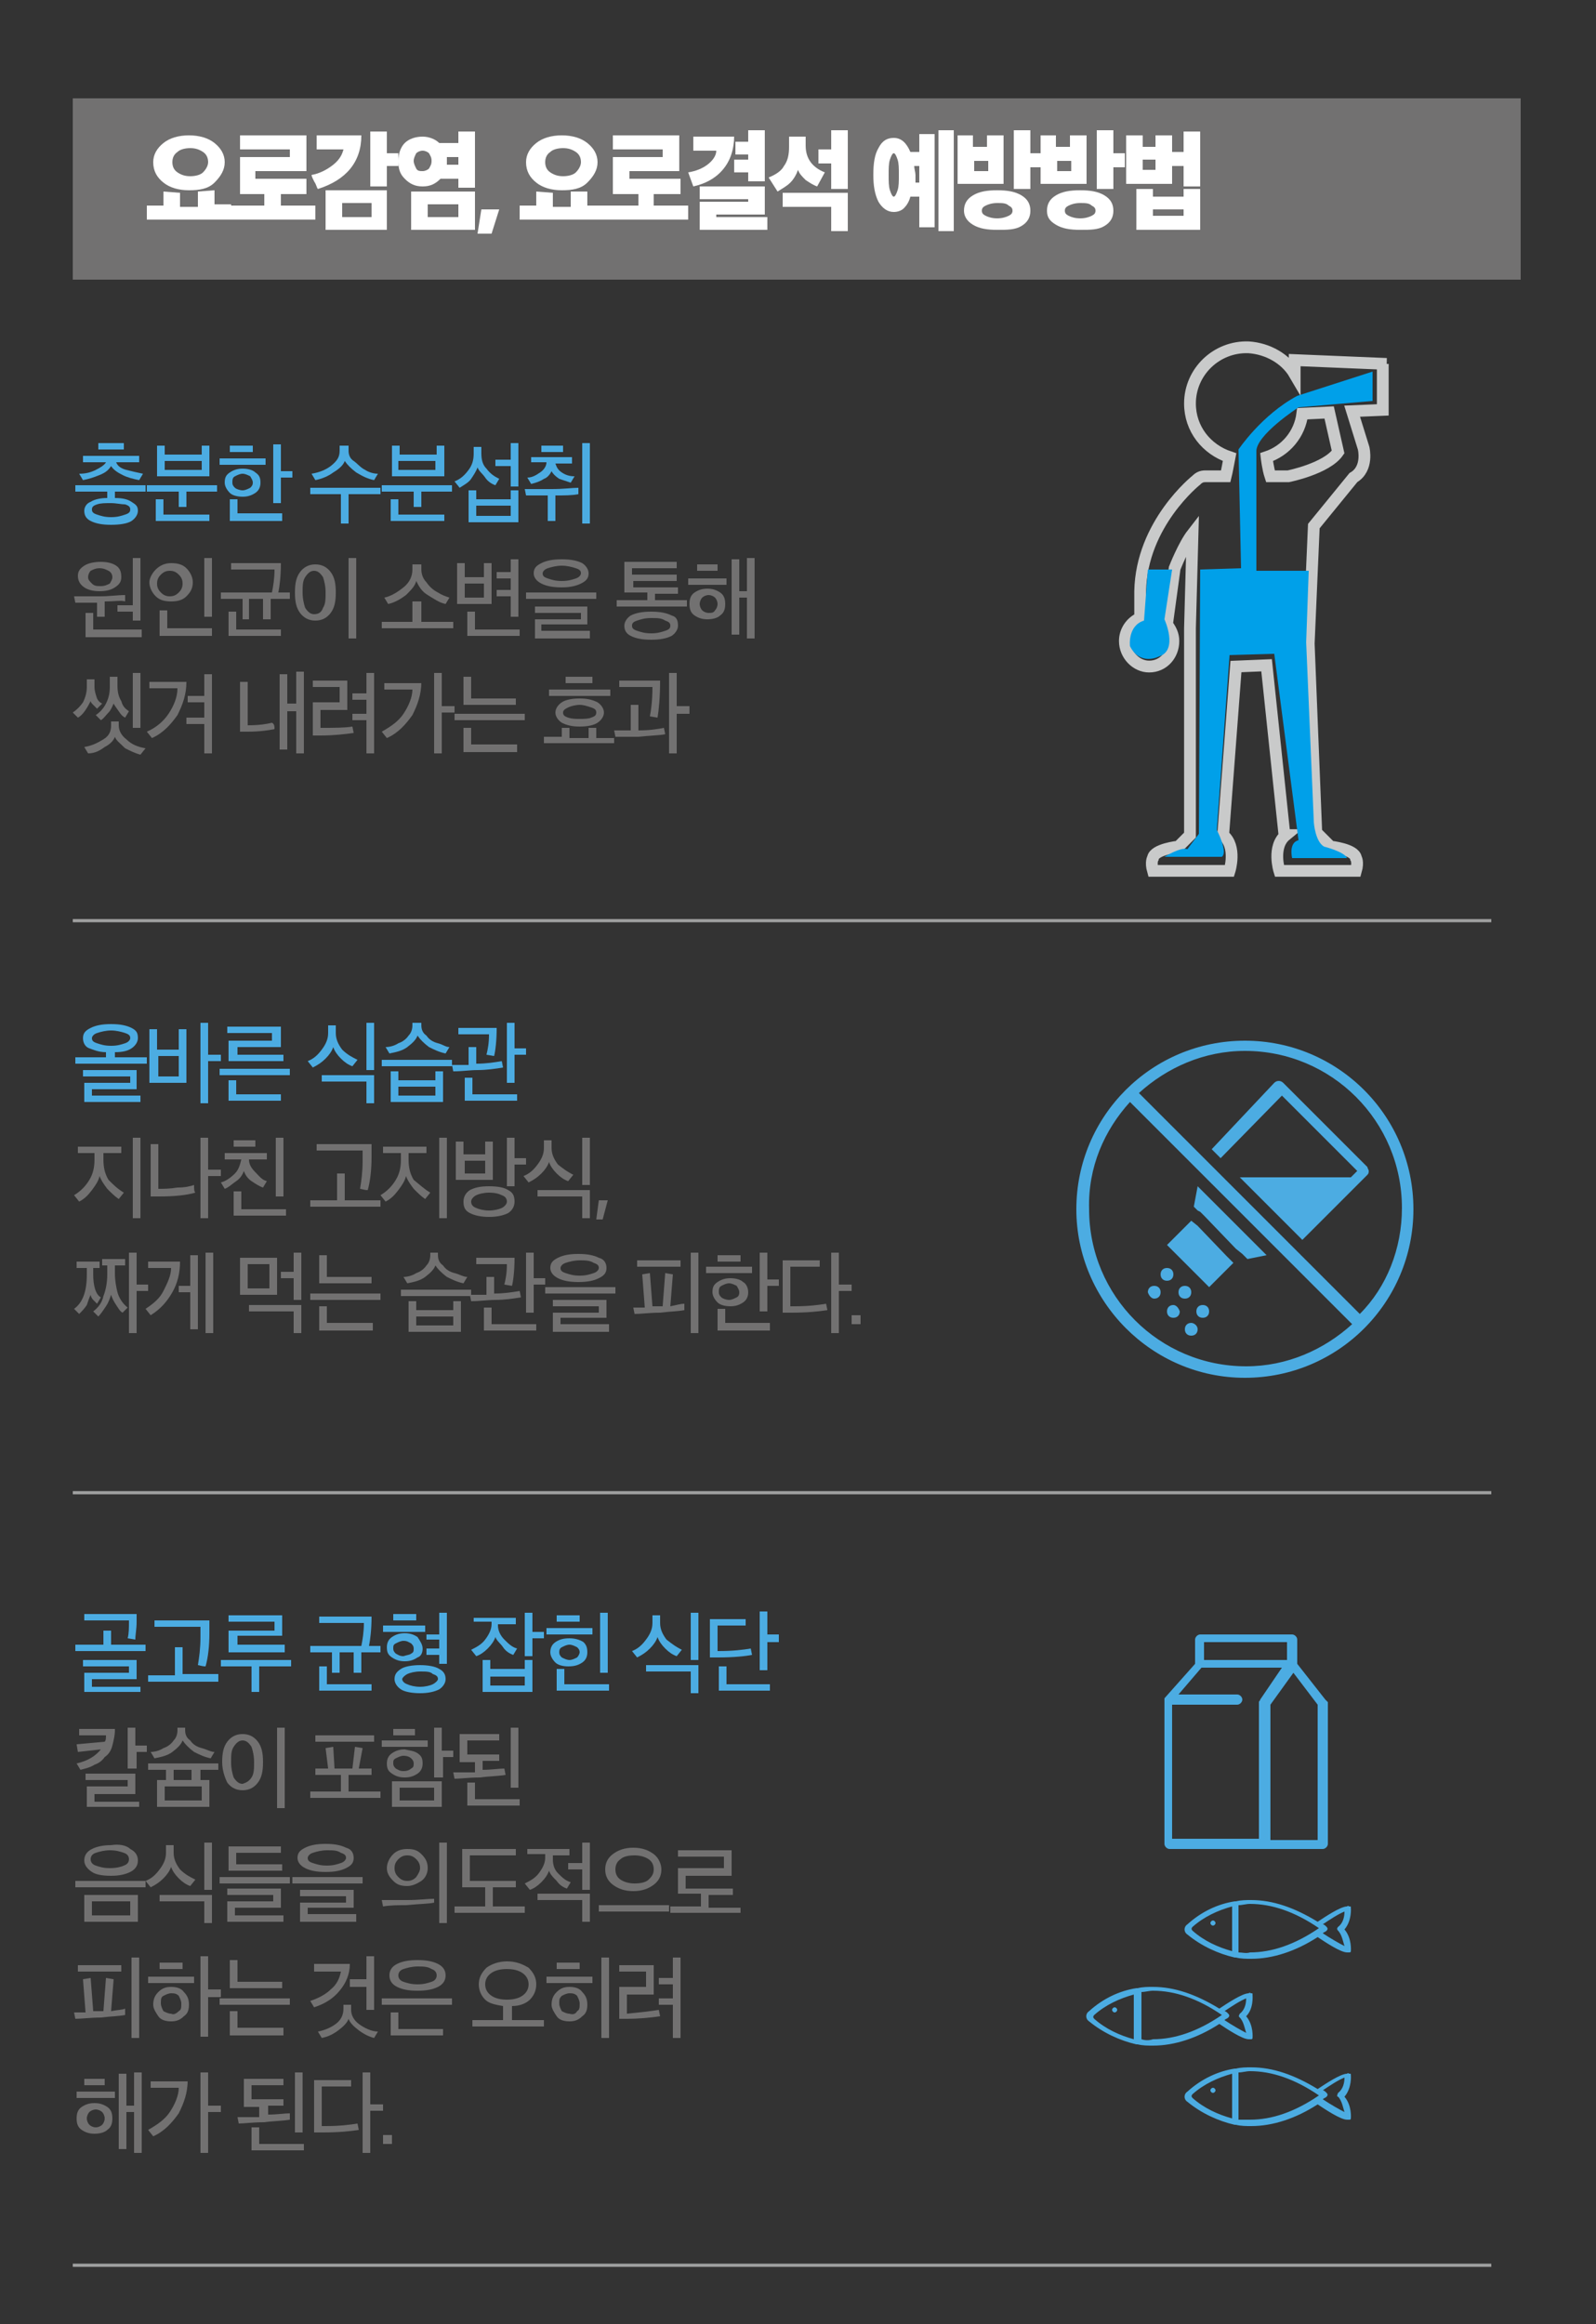
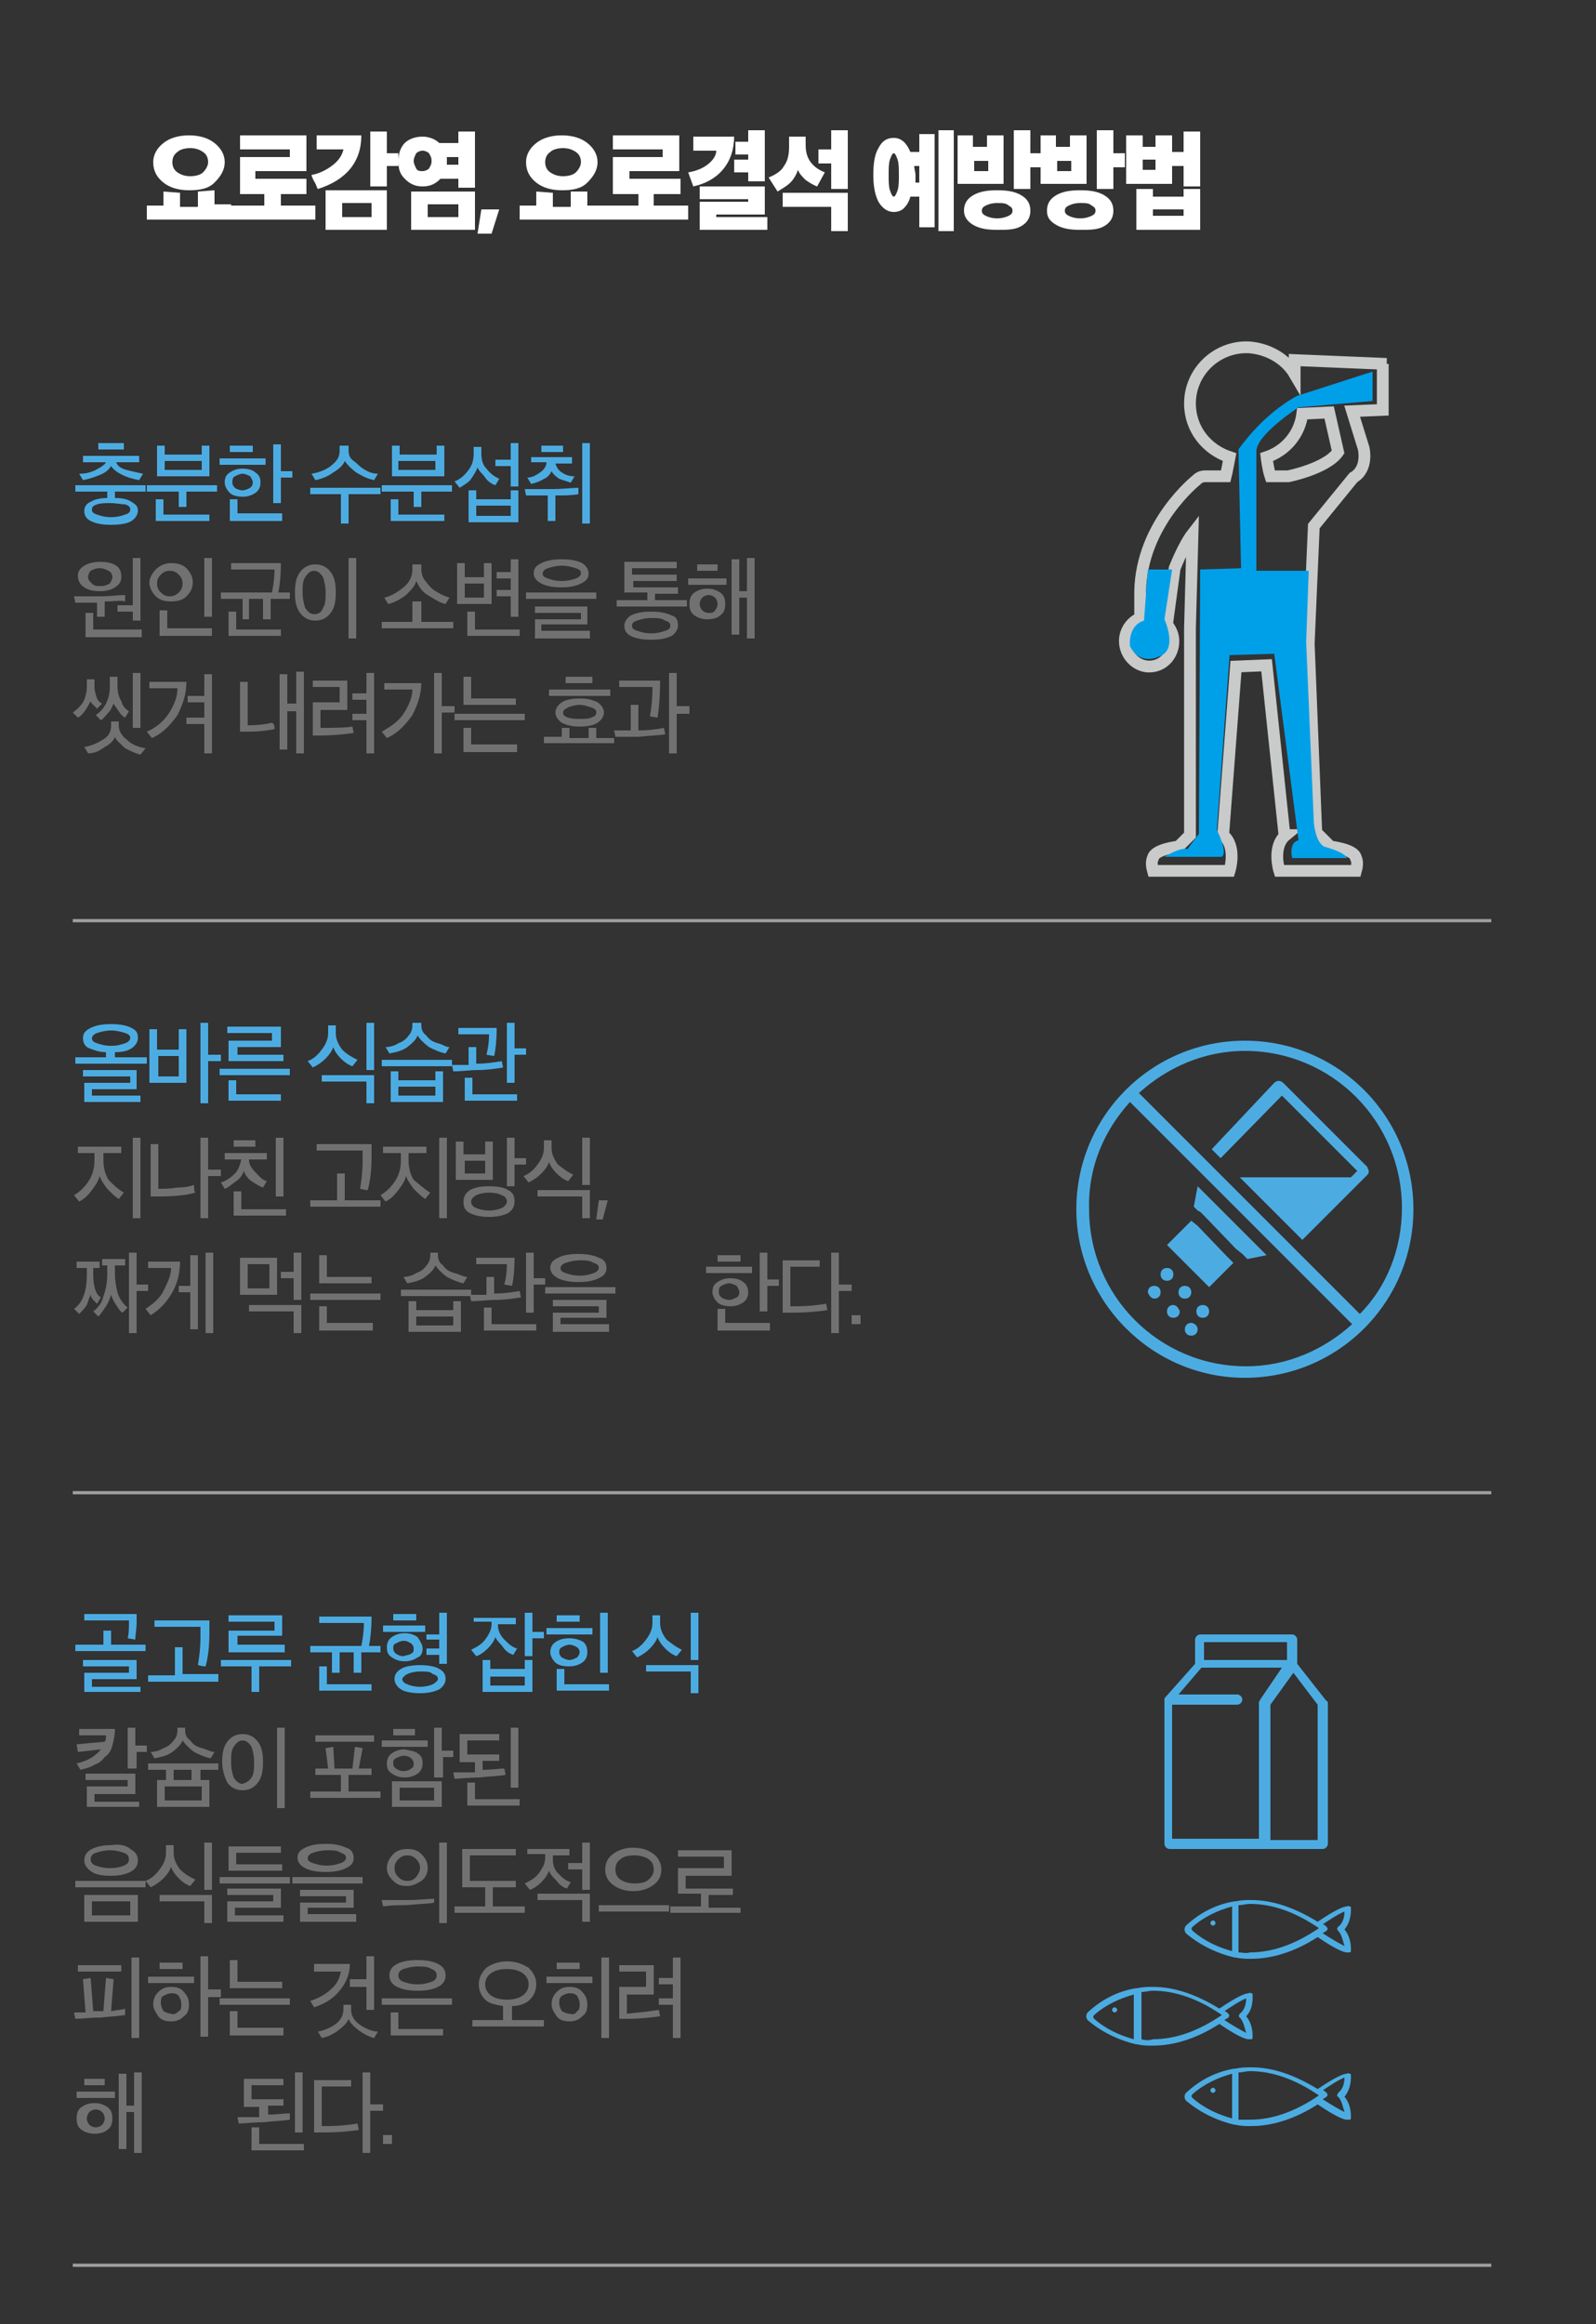
<svg xmlns="http://www.w3.org/2000/svg" version="1.1" id="레이어_1" x="0px" y="0px" viewBox="0 0 125 182" style="enable-background:new 0 0 125 182;" xml:space="preserve">
  <rect x="0" y="0" width="125" height="182" fill="#333333" stroke="none" />
  <style type="text/css">
	.st0{fill:none;stroke:#9FA0A0;stroke-width:0.25;stroke-miterlimit:10;}
	.st1{fill:#727171;}
	.st2{fill:#FFFFFF;}
	.st3{fill:#4CACE2;}
	.st4{fill:none;stroke:#C9CACA;stroke-width:0.923;stroke-miterlimit:10;}
	.st5{fill:#00A0E9;}
</style>
  <line class="st0" x1="5.7" y1="177.4" x2="116.8" y2="177.4" />
  <line class="st0" x1="5.7" y1="72.1" x2="116.8" y2="72.1" />
  <line class="st0" x1="5.7" y1="116.9" x2="116.8" y2="116.9" />
-   <rect x="5.7" y="7.7" class="st1" width="113.4" height="14.2" />
  <g>
    <path class="st2" d="M18.1,17.2h-6.6v-1.1h1.3V15l1.3,0.1v1.1h1.4V15l1.3-0.1v1.1h1.3V17.2z M17.6,12.7c0,0.6-0.3,1.1-0.8,1.6   s-1.2,0.6-2,0.6c-0.8,0-1.5-0.2-2-0.6s-0.8-0.9-0.8-1.6c0-0.6,0.3-1.1,0.8-1.5c0.5-0.4,1.2-0.6,2-0.6c0.8,0,1.5,0.2,2,0.6   S17.6,12.1,17.6,12.7z M16.3,12.7c0-0.3-0.1-0.6-0.4-0.8c-0.3-0.2-0.6-0.3-1-0.3c-0.4,0-0.8,0.1-1,0.3c-0.3,0.2-0.4,0.5-0.4,0.8   c0,0.3,0.1,0.6,0.4,0.8s0.6,0.3,1,0.3c0.4,0,0.8-0.1,1-0.3S16.3,13,16.3,12.7z" />
    <path class="st2" d="M24.1,15.2h-2.1v0.9h2.7v1.1H18v-1.1h2.7v-0.9h-1.9v-2.9h3.9v-0.6h-3.9v-1.1h5.2v2.8H20v0.6h4V15.2z" />
    <path class="st2" d="M24.8,10.6h3.5c0,2.1-1.2,3.5-3.4,4.2c-0.1-0.1-0.1-0.3-0.3-0.6c-0.1-0.2-0.2-0.4-0.2-0.5   c0.6-0.1,1.2-0.4,1.7-0.8s0.7-0.8,0.8-1.2h-2.1V10.6z M30.3,18h-4.8v-3.1h4.8V18z M29.1,17v-1.1h-2.3V17H29.1z M31.2,13h-0.9v1.6   H29v-4.3h1.3v1.7h0.9V13z" />
    <path class="st2" d="M33.1,10.7c0.5,0,1,0.2,1.3,0.5h1.5v-0.9h1.3v4.4h-1.3V14h-1.4c-0.4,0.4-0.8,0.6-1.4,0.6c-0.6,0-1-0.2-1.4-0.6   c-0.4-0.4-0.5-0.8-0.5-1.4c0-0.6,0.2-1.1,0.5-1.4S32.5,10.7,33.1,10.7z M37.2,18h-5v-3h5V18z M33.1,11.8c-0.2,0-0.4,0.1-0.5,0.2   c-0.1,0.2-0.2,0.4-0.2,0.6c0,0.2,0.1,0.4,0.2,0.6s0.3,0.2,0.5,0.2c0.2,0,0.4-0.1,0.5-0.2c0.1-0.2,0.2-0.3,0.2-0.6s-0.1-0.4-0.2-0.6   C33.5,11.9,33.3,11.8,33.1,11.8z M35.9,17v-1h-2.4v1H35.9z M35,12.6c0,0.1,0,0.1,0,0.3h0.9v-0.6H35C35,12.4,35,12.5,35,12.6z" />
    <path class="st2" d="M37.4,18.3l0.3-1.9h1.4l-0.6,1.9H37.4z" />
    <path class="st2" d="M47.3,17.2h-6.6v-1.1H42V15l1.3,0.1v1.1h1.4V15L46,15v1.1h1.3V17.2z M46.8,12.7c0,0.6-0.3,1.1-0.8,1.6   s-1.2,0.6-2,0.6c-0.8,0-1.5-0.2-2-0.6s-0.8-0.9-0.8-1.6c0-0.6,0.3-1.1,0.8-1.5c0.5-0.4,1.2-0.6,2-0.6c0.8,0,1.5,0.2,2,0.6   S46.8,12.1,46.8,12.7z M45.5,12.7c0-0.3-0.1-0.6-0.4-0.8c-0.3-0.2-0.6-0.3-1-0.3c-0.4,0-0.8,0.1-1,0.3c-0.3,0.2-0.4,0.5-0.4,0.8   c0,0.3,0.1,0.6,0.4,0.8s0.6,0.3,1,0.3c0.4,0,0.8-0.1,1-0.3S45.5,13,45.5,12.7z" />
    <path class="st2" d="M53.3,15.2h-2.1v0.9h2.7v1.1h-6.6v-1.1h2.7v-0.9H48v-2.9h3.9v-0.6H48v-1.1h5.2v2.8h-3.9v0.6h4V15.2z" />
    <path class="st2" d="M57.5,10.6c0,1.1-0.3,2-0.9,2.7c-0.6,0.7-1.4,1.1-2.3,1.3l-0.4-1.1c0.6-0.1,1.1-0.3,1.5-0.6s0.7-0.7,0.7-1.1   h-1.8v-1.1H57.5z M60.1,18h-5.3v-2.2h3.8v-0.2h-3.8v-1h5.1v2.2h-3.8V17h4V18z M59.9,14.2h-1.3v-0.7h-1.1v-1h1.1v-0.4h-1v-1h1v-0.9   h1.3V14.2z" />
    <path class="st2" d="M64.6,13.5L64,14.6c-0.3-0.1-0.6-0.3-0.9-0.5c-0.3-0.3-0.5-0.5-0.6-0.8c-0.1,0.3-0.3,0.7-0.6,1   c-0.3,0.3-0.7,0.5-1,0.7l-0.7-1.1c0.5-0.2,1-0.5,1.2-0.9c0.3-0.4,0.4-0.9,0.4-1.5v-0.8h1.3v0.7C63.1,12.4,63.6,13.1,64.6,13.5z    M66.4,18.1h-1.3v-1.9h-3.8v-1.1h5.1V18.1z M65.1,12.8h-1v-1.1h1v-1.5h1.3v4.6h-1.3V12.8z" />
    <path class="st2" d="M73.2,17.8H72v-2.4h-0.7c-0.1,0.4-0.3,0.7-0.5,0.9c-0.2,0.2-0.5,0.3-0.8,0.3c-0.5,0-0.9-0.3-1.2-0.8   c-0.3-0.6-0.4-1.3-0.4-2.1c0-0.9,0.1-1.6,0.4-2.1c0.3-0.6,0.7-0.8,1.2-0.8c0.6,0,1,0.4,1.3,1.1H72v-1.4h1.2V17.8z M69.7,12.5   c-0.1,0.3-0.1,0.7-0.1,1.2c0,0.5,0,0.9,0.1,1.2c0.1,0.3,0.2,0.5,0.3,0.5s0.2-0.2,0.3-0.5c0.1-0.3,0.1-0.7,0.1-1.2   c0-0.5,0-0.9-0.1-1.2c-0.1-0.3-0.2-0.5-0.3-0.5S69.8,12.2,69.7,12.5z M71.7,13.7c0,0.2,0,0.4,0,0.6H72v-1.3h-0.4   C71.6,13.2,71.7,13.5,71.7,13.7z M74.7,18.1h-1.2v-7.9h1.2V18.1z" />
    <path class="st2" d="M78.6,14.4h-3.6v-3.8h1.2v0.9h1.1v-0.9h1.3V14.4z M80.7,16.5c0,0.5-0.2,0.9-0.7,1.2S78.9,18,78.1,18   c-0.8,0-1.4-0.1-1.9-0.4s-0.7-0.7-0.7-1.1c0-0.5,0.2-0.9,0.7-1.2c0.5-0.3,1.1-0.4,1.9-0.4c0.8,0,1.4,0.1,1.9,0.4   C80.5,15.6,80.7,16,80.7,16.5z M77.4,13.4v-0.8h-1.1v0.8H77.4z M78.1,15.9c-0.4,0-0.7,0.1-0.9,0.2c-0.2,0.1-0.3,0.2-0.3,0.4   c0,0.2,0.1,0.3,0.3,0.4c0.2,0.1,0.5,0.2,0.9,0.2c0.4,0,0.7-0.1,0.9-0.2c0.2-0.1,0.3-0.2,0.3-0.4c0-0.2-0.1-0.3-0.3-0.4   C78.8,15.9,78.5,15.9,78.1,15.9z M81.6,13.1h-0.9v1.7h-1.3v-4.6h1.3V12h0.9V13.1z" />
    <path class="st2" d="M85.1,14.4h-3.6v-3.8h1.2v0.9h1.1v-0.9h1.3V14.4z M87.2,16.5c0,0.5-0.2,0.9-0.7,1.2S85.4,18,84.6,18   c-0.8,0-1.4-0.1-1.9-0.4S82,17,82,16.5c0-0.5,0.2-0.9,0.7-1.2c0.5-0.3,1.1-0.4,1.9-0.4c0.8,0,1.4,0.1,1.9,0.4   C87,15.6,87.2,16,87.2,16.5z M83.9,13.4v-0.8h-1.1v0.8H83.9z M84.6,15.9c-0.4,0-0.7,0.1-0.9,0.2c-0.2,0.1-0.3,0.2-0.3,0.4   c0,0.2,0.1,0.3,0.3,0.4c0.2,0.1,0.5,0.2,0.9,0.2c0.4,0,0.7-0.1,0.9-0.2c0.2-0.1,0.3-0.2,0.3-0.4c0-0.2-0.1-0.3-0.3-0.4   C85.3,15.9,85,15.9,84.6,15.9z M88.1,13.1h-0.9v1.7h-1.3v-4.6h1.3V12h0.9V13.1z" />
    <path class="st2" d="M91.8,14.4h-3.6v-3.8h1.3v0.9h1v-0.9h1.3v1.3h0.9v-1.6H94v4.3h-1.3V13h-0.9V14.4z M94,18h-5v-3.2h1.3v0.6h2.4   v-0.6H94V18z M90.5,13.3v-0.8h-1v0.8H90.5z M92.7,16.9v-0.5h-2.4v0.5H92.7z" />
  </g>
  <g>
    <path class="st3" d="M11.4,129.3H5.9v-0.5h2.2v-1.1h0.6v1.1h2.7V129.3z M11,132.5H6.6v-1.5h3.5v-0.5H6.5v-0.5h4.2v1.5H7.2v0.6H11   V132.5z M10.7,126.5c0,0.2,0,0.4,0,0.5c0,0.6-0.1,1-0.1,1.4l-0.6-0.1c0.1-0.4,0.1-0.8,0.1-1.4H6.6v-0.5H10.7z" />
    <path class="st3" d="M17.1,131.7h-5.5v-0.5h2.1V129h0.6v2.1h2.8V131.7z M16.4,126.9v1c0,1-0.1,1.9-0.3,2.6c-0.3,0-0.5-0.1-0.6-0.1   c0.1-0.6,0.2-1.3,0.2-2.2v-0.8h-3.6v-0.5H16.4z" />
    <path class="st3" d="M20.3,132.5h-0.6v-2h-2.4V130h5.5v0.5h-2.5V132.5z M22.2,129.4h-4.3v-1.7h3.6V127h-3.6v-0.5h4.2v1.6h-3.5v0.7   h3.7V129.4z" />
    <path class="st3" d="M29.1,126.6c0,1-0.1,1.8-0.2,2.3h0.9v0.5h-1.5v1.6h-0.6v-1.6h-1.1v1.6H26v-1.6h-1.7v-0.5h4   c0.1-0.5,0.2-1.1,0.2-1.8H25v-0.5H29.1z M29.2,132.4H25v-1.9h0.6v1.4h3.5V132.4z" />
    <path class="st3" d="M33.3,127.8h-3.3v-0.5h3.3V127.8z M33.1,129.1c0,0.3-0.1,0.6-0.4,0.7c-0.3,0.2-0.6,0.3-1,0.3   c-0.4,0-0.7-0.1-1-0.3c-0.3-0.2-0.4-0.4-0.4-0.8c0-0.3,0.1-0.6,0.4-0.8s0.6-0.3,1-0.3c0.4,0,0.7,0.1,1,0.3   C32.9,128.5,33.1,128.8,33.1,129.1z M32.6,126.9h-1.8v-0.5h1.8V126.9z M32.2,129.5c0.2-0.1,0.2-0.2,0.2-0.4c0-0.2-0.1-0.3-0.2-0.4   c-0.2-0.1-0.3-0.2-0.6-0.2c-0.2,0-0.4,0.1-0.6,0.2c-0.2,0.1-0.2,0.2-0.2,0.4c0,0.2,0.1,0.3,0.2,0.4c0.2,0.1,0.3,0.2,0.6,0.2   C31.9,129.6,32.1,129.6,32.2,129.5z M34.4,130.7c0.4,0.2,0.5,0.5,0.5,0.8s-0.2,0.6-0.5,0.8c-0.4,0.2-0.9,0.3-1.5,0.3   s-1.2-0.1-1.5-0.3s-0.5-0.5-0.5-0.8c0-0.4,0.2-0.6,0.5-0.8c0.3-0.2,0.9-0.3,1.5-0.3S34.1,130.5,34.4,130.7z M32.9,130.9   c-0.4,0-0.8,0.1-1,0.2c-0.2,0.1-0.4,0.3-0.4,0.4s0.1,0.3,0.4,0.4c0.2,0.1,0.6,0.2,1,0.2c0.4,0,0.8-0.1,1-0.2   c0.2-0.1,0.4-0.3,0.4-0.4c0-0.2-0.1-0.3-0.4-0.4C33.7,130.9,33.4,130.9,32.9,130.9z M33.4,128.5v-0.5h1v-1.7h0.6v4h-0.6v-0.7h-1   v-0.5h1v-0.7H33.4z" />
    <path class="st3" d="M37.1,127.2v-0.5h3.3v0.5H39v0.1c0,0.4,0.2,0.8,0.5,1.1c0.3,0.3,0.6,0.6,1,0.7l-0.3,0.5   c-0.3-0.1-0.6-0.3-0.8-0.6s-0.5-0.5-0.6-0.8c-0.1,0.3-0.3,0.6-0.6,0.9c-0.3,0.3-0.6,0.5-0.9,0.6l-0.4-0.5c0.4-0.2,0.8-0.4,1.1-0.8   c0.3-0.4,0.5-0.8,0.5-1.2v-0.2H37.1z M41.7,132.5h-3.9V130h0.6v0.7h2.7V130h0.6V132.5z M41.1,132v-0.7h-2.7v0.7H41.1z M42.6,128.3   h-0.9v1.4h-0.6v-3.4h0.6v1.5h0.9V128.3z" />
    <path class="st3" d="M46.4,128h-3.6v-0.5h3.6V128z M46,129.4c0,0.3-0.1,0.6-0.4,0.8c-0.3,0.2-0.6,0.3-1.1,0.3c-0.4,0-0.8-0.1-1-0.3   s-0.4-0.5-0.4-0.8c0-0.3,0.1-0.6,0.4-0.8c0.3-0.2,0.6-0.3,1.1-0.3c0.4,0,0.8,0.1,1.1,0.3C45.9,128.8,46,129,46,129.4z M45.4,127   h-1.8v-0.5h1.8V127z M47.8,132.4h-4.2v-1.7h0.6v1.2h3.5V132.4z M45.4,129.4c0-0.2-0.1-0.3-0.2-0.4c-0.2-0.1-0.4-0.2-0.6-0.2   s-0.4,0.1-0.6,0.2c-0.2,0.1-0.2,0.3-0.2,0.4c0,0.2,0.1,0.3,0.2,0.4c0.2,0.1,0.4,0.2,0.6,0.2c0.2,0,0.4-0.1,0.6-0.2   C45.3,129.7,45.4,129.5,45.4,129.4z M47.7,131H47v-4.7h0.6V131z" />
    <path class="st3" d="M53.4,129.2l-0.4,0.5c-0.3-0.1-0.6-0.3-0.9-0.6c-0.3-0.3-0.5-0.6-0.6-0.9c-0.1,0.3-0.3,0.6-0.6,0.9   s-0.6,0.5-1,0.7l-0.4-0.5c0.5-0.2,0.8-0.5,1.1-0.9s0.5-0.8,0.5-1.3v-0.6h0.6v0.6c0,0.5,0.2,0.9,0.5,1.3   C52.7,128.8,53,129,53.4,129.2z M54.7,132.6h-0.6v-1.7h-3.5v-0.5h4.1V132.6z M54.7,130h-0.6v-3.7h0.6V130z" />
-     <path class="st3" d="M56.2,129.3h0.1c1.1,0,1.9-0.1,2.5-0.2l0.1,0.5c-0.5,0.1-1.4,0.2-2.7,0.2h-0.6v-3h2.8v0.5h-2.2V129.3z    M60.3,132.4h-4v-1.9h0.6v1.4h3.4V132.4z M61,128.6h-0.9v2.2h-0.6v-4.6h0.6v1.8H61V128.6z" />
  </g>
  <g>
    <path class="st1" d="M9,135.5c0,0.4-0.1,0.8-0.2,1.2c-0.1,0.4-0.3,0.7-0.6,0.9c-0.2,0.3-0.5,0.5-0.8,0.6c-0.3,0.2-0.7,0.3-1.1,0.4   l-0.3-0.5c0.9-0.2,1.5-0.6,1.9-1.1l-1.8,0.2l-0.1-0.6l2.2-0.2c0.1-0.1,0.1-0.3,0.1-0.5H6.2v-0.5H9z M10.9,141.5H6.8v-1.6H10v-0.5   H6.7v-0.5h3.9v1.6H7.4v0.6h3.5V141.5z M11.6,137.2h-0.9v1.3H10v-3.2h0.6v1.4h0.9V137.2z" />
    <path class="st1" d="M16.4,141.5h-4.1v-2.1H13v-0.8h-1.4v-0.5h5.5v0.5h-1.4v0.8h0.7V141.5z M16.8,137.2l-0.3,0.5   c-0.5-0.1-0.9-0.3-1.3-0.5c-0.4-0.3-0.7-0.6-0.9-0.9c-0.1,0.3-0.4,0.6-0.8,0.9c-0.4,0.3-0.9,0.4-1.4,0.5l-0.3-0.5   c0.3,0,0.7-0.1,1-0.3c0.3-0.1,0.6-0.3,0.8-0.6c0.2-0.2,0.3-0.5,0.3-0.8v-0.2h0.6v0.2c0,0.3,0.1,0.6,0.4,0.8   c0.2,0.3,0.5,0.5,0.9,0.6S16.5,137.2,16.8,137.2z M15.8,141v-1.1h-2.9v1.1H15.8z M13.6,138.6v0.8H15v-0.8H13.6z" />
    <path class="st1" d="M17.4,138c0-0.7,0.1-1.2,0.4-1.6c0.3-0.4,0.7-0.6,1.2-0.6c0.5,0,0.9,0.2,1.2,0.6s0.4,0.9,0.4,1.6   c0,0.7-0.1,1.2-0.4,1.6c-0.3,0.4-0.7,0.6-1.2,0.6c-0.5,0-0.9-0.2-1.2-0.6C17.6,139.2,17.4,138.6,17.4,138z M19.7,139.2   c0.2-0.3,0.2-0.7,0.2-1.2c0-0.5-0.1-0.9-0.2-1.2c-0.2-0.3-0.4-0.5-0.7-0.5c-0.3,0-0.5,0.2-0.7,0.5c-0.2,0.3-0.2,0.7-0.2,1.2   c0,0.5,0.1,0.9,0.2,1.2c0.2,0.3,0.4,0.5,0.7,0.5C19.3,139.6,19.5,139.5,19.7,139.2z M22.3,141.6h-0.6v-6.3h0.6V141.6z" />
    <path class="st1" d="M29.3,139h-2v1.3h2.5v0.5h-5.5v-0.5h2.4V139h-2v-0.5h1l-0.2-1.6l0.6-0.1l0.1,1.7h1.4l0.2-1.7l0.6,0.1l-0.3,1.6   h1V139z M29.3,136.4h-4.6v-0.5h4.6V136.4z" />
    <path class="st1" d="M33.5,136.8h-3.6v-0.5h3.6V136.8z M32.7,137.3c0.3,0.2,0.4,0.4,0.4,0.8c0,0.3-0.1,0.6-0.4,0.8   c-0.3,0.2-0.6,0.3-1,0.3c-0.4,0-0.7-0.1-1-0.3s-0.4-0.4-0.4-0.8c0-0.3,0.1-0.6,0.4-0.8s0.6-0.3,1-0.3   C32.1,137.1,32.4,137.1,32.7,137.3z M34.6,141.5h-3.9v-2h3.9V141.5z M32.5,135.9h-1.7v-0.5h1.7V135.9z M32.2,138.5   c0.2-0.1,0.2-0.2,0.2-0.4c0-0.2-0.1-0.3-0.2-0.4s-0.3-0.2-0.6-0.2c-0.2,0-0.4,0.1-0.6,0.2s-0.2,0.2-0.2,0.4c0,0.2,0.1,0.3,0.2,0.4   c0.2,0.1,0.3,0.2,0.6,0.2C31.9,138.7,32.1,138.6,32.2,138.5z M34,141v-1h-2.7v1H34z M35.6,137.6h-0.9v1.6H34v-3.9h0.6v1.8h0.9   V137.6z" />
    <path class="st1" d="M39.6,139c-0.6,0.1-1.3,0.1-2,0.2c-0.9,0-1.6,0.1-2,0.1l-0.1-0.5c0.7,0,1.3,0,1.7,0v-0.8h-1.2v-2.2h3.1v0.5   h-2.5v1.1h2.5v0.5h-1.3v0.7c0.7,0,1.3-0.1,1.7-0.1L39.6,139z M40.7,141.4h-4.1v-1.8h0.6v1.3h3.5V141.4z M40.6,140H40v-4.7h0.6V140z   " />
  </g>
  <g>
    <path class="st1" d="M11.4,147.8H5.9v-0.5h5.5V147.8z M10.2,144.8c0.4,0.2,0.6,0.5,0.6,0.9s-0.2,0.7-0.6,0.9   c-0.4,0.2-0.9,0.3-1.5,0.3c-0.7,0-1.2-0.1-1.5-0.3s-0.6-0.5-0.6-0.9s0.2-0.7,0.6-0.9s0.9-0.3,1.5-0.3   C9.3,144.4,9.9,144.5,10.2,144.8z M10.8,150.5H6.6v-2.1h4.2V150.5z M10.2,150v-1.1H7.2v1.1H10.2z M9.7,146.1   c0.3-0.1,0.4-0.3,0.4-0.5s-0.1-0.4-0.4-0.5s-0.6-0.2-1.1-0.2c-0.4,0-0.8,0.1-1.1,0.2c-0.3,0.1-0.4,0.3-0.4,0.5s0.1,0.4,0.4,0.5   c0.3,0.1,0.6,0.2,1.1,0.2S9.5,146.2,9.7,146.1z" />
    <path class="st1" d="M15.3,147.2l-0.4,0.5c-0.3-0.1-0.6-0.3-0.9-0.6c-0.3-0.3-0.5-0.6-0.6-0.9c-0.1,0.3-0.3,0.6-0.6,0.9   s-0.6,0.5-1,0.7l-0.4-0.5c0.5-0.2,0.8-0.5,1.1-0.9s0.5-0.8,0.5-1.3v-0.6h0.6v0.6c0,0.5,0.2,0.9,0.5,1.3   C14.5,146.8,14.9,147,15.3,147.2z M16.6,150.6H16v-1.7h-3.5v-0.5h4.1V150.6z M16.6,148H16v-3.7h0.6V148z" />
    <path class="st1" d="M22.7,147.5h-5.5v-0.5h5.5V147.5z M22.2,150.5h-4.4v-1.6h3.6v-0.5h-3.6v-0.5H22v1.5h-3.6v0.6h3.8V150.5z    M22.1,146.5h-4.2v-1.9H22v0.5h-3.5v0.9h3.6V146.5z" />
    <path class="st1" d="M28.4,147.5h-5.5V147h5.5V147.5z M27.9,150.5h-4.4V149h3.6v-0.5h-3.6V148h4.2v1.4h-3.6v0.5h3.8V150.5z    M27.7,145.5c0,0.4-0.2,0.6-0.6,0.8s-0.9,0.3-1.6,0.3c-0.7,0-1.2-0.1-1.6-0.3s-0.6-0.5-0.6-0.8c0-0.4,0.2-0.6,0.6-0.8   c0.4-0.2,0.9-0.3,1.6-0.3c0.7,0,1.2,0.1,1.6,0.3C27.5,144.8,27.7,145.1,27.7,145.5z M25.6,144.9c-0.4,0-0.8,0.1-1.1,0.2   c-0.3,0.1-0.4,0.3-0.4,0.4c0,0.2,0.1,0.3,0.4,0.4c0.3,0.1,0.6,0.2,1.1,0.2c0.5,0,0.8-0.1,1.1-0.2c0.3-0.1,0.4-0.3,0.4-0.4   c0-0.2-0.1-0.3-0.4-0.4C26.4,144.9,26.1,144.9,25.6,144.9z" />
    <path class="st1" d="M34,149c-0.4,0.1-1.2,0.1-2.2,0.2c-0.6,0-1.2,0-1.8,0.1l-0.1-0.5c0.8,0,1.4,0,2,0c0.9,0,1.6-0.1,2.1-0.1   L34,149z M33.5,146.3c0,0.4-0.2,0.8-0.5,1s-0.7,0.4-1.1,0.4c-0.5,0-0.8-0.1-1.1-0.4c-0.3-0.3-0.5-0.6-0.5-1c0-0.4,0.2-0.8,0.5-1.1   s0.7-0.4,1.1-0.4c0.5,0,0.8,0.1,1.1,0.4S33.5,145.8,33.5,146.3z M32.9,146.3c0-0.3-0.1-0.5-0.3-0.7c-0.2-0.2-0.4-0.3-0.7-0.3   c-0.3,0-0.5,0.1-0.7,0.3s-0.3,0.4-0.3,0.7c0,0.3,0.1,0.5,0.3,0.7c0.2,0.2,0.4,0.3,0.7,0.3c0.3,0,0.5-0.1,0.7-0.3   C32.8,146.7,32.9,146.5,32.9,146.3z M34.4,144.3H35v6.3h-0.6V144.3z" />
    <path class="st1" d="M41.1,149.8h-5.5v-0.5H38v-1.5h-1.8v-3h4.2v0.5h-3.6v2h3.6v0.5h-1.8v1.5h2.5V149.8z" />
    <path class="st1" d="M41.3,145.3v-0.5h3.3v0.5h-1.3v0.3c0,0.4,0.1,0.8,0.4,1.1c0.3,0.3,0.6,0.6,1,0.7l-0.3,0.5   c-0.3-0.1-0.6-0.3-0.8-0.6c-0.3-0.3-0.5-0.5-0.6-0.8c-0.1,0.3-0.3,0.6-0.6,0.9c-0.3,0.3-0.6,0.5-0.9,0.6l-0.4-0.5   c0.4-0.2,0.8-0.4,1.1-0.8c0.3-0.4,0.5-0.8,0.5-1.2v-0.3H41.3z M42.1,148.3h4.1v2.2h-0.6v-1.7h-3.5V148.3z M46.2,148h-0.6v-1.6h-1.1   v-0.5h1.1v-1.6h0.6V148z" />
    <path class="st1" d="M52.4,149.7h-5.5v-0.5h5.5V149.7z M51.8,146.4c0,0.5-0.2,0.9-0.6,1.2s-0.9,0.5-1.6,0.5c-0.7,0-1.2-0.2-1.6-0.5   c-0.4-0.3-0.6-0.7-0.6-1.2c0-0.5,0.2-0.9,0.6-1.2c0.4-0.3,0.9-0.5,1.6-0.5c0.7,0,1.2,0.2,1.6,0.5S51.8,146,51.8,146.4z M51.2,146.4   c0-0.3-0.1-0.6-0.4-0.8c-0.3-0.2-0.7-0.3-1.1-0.3c-0.5,0-0.9,0.1-1.1,0.3c-0.3,0.2-0.4,0.5-0.4,0.8c0,0.3,0.1,0.6,0.4,0.8   c0.3,0.2,0.7,0.3,1.1,0.3c0.5,0,0.9-0.1,1.1-0.3C51,147,51.2,146.8,51.2,146.4z" />
    <path class="st1" d="M58,149.8h-5.5v-0.5h2.4v-1h-1.8v-2h3.6v-0.9h-3.6v-0.5h4.2v2h-3.6v1h3.7v0.5h-1.9v1H58V149.8z" />
  </g>
  <g>
    <path class="st1" d="M9.8,157.3l0,0.5c-0.5,0.1-1.1,0.1-1.9,0.2c-0.8,0-1.5,0.1-2,0.1l-0.1-0.5c0.4,0,0.7,0,0.9,0l-0.2-2.6l0.6-0.1   l0.2,2.6l0.6,0c0,0,0.1,0,0.2,0l0.2-2.6l0.6,0.1l-0.2,2.5C9.2,157.4,9.6,157.4,9.8,157.3z M9.5,154.4H6.1v-0.5h3.4V154.4z    M10.9,159.6h-0.6v-6.3h0.6V159.6z" />
    <path class="st1" d="M15.2,155.3h-3.6v-0.5h3.6V155.3z M14.8,157c0,0.4-0.1,0.7-0.4,0.9c-0.3,0.3-0.6,0.4-1,0.4   c-0.4,0-0.8-0.1-1-0.4s-0.4-0.6-0.4-0.9c0-0.4,0.1-0.7,0.4-1c0.3-0.3,0.6-0.4,1-0.4c0.4,0,0.8,0.1,1,0.4   C14.7,156.3,14.8,156.6,14.8,157z M14.3,154.2h-1.8v-0.5h1.8V154.2z M14,157.5c0.2-0.1,0.2-0.3,0.2-0.6c0-0.2-0.1-0.4-0.2-0.6   c-0.2-0.2-0.4-0.2-0.6-0.2c-0.2,0-0.4,0.1-0.6,0.2s-0.2,0.3-0.2,0.6c0,0.2,0.1,0.4,0.2,0.6c0.2,0.1,0.4,0.2,0.6,0.2   C13.6,157.8,13.8,157.7,14,157.5z M17.3,156.4h-1v3.1h-0.6v-6.3h0.6v2.6h1V156.4z" />
    <path class="st1" d="M22.7,157h-5.5v-0.5h5.5V157z M22.2,159.4h-4.2v-1.9h0.6v1.3h3.6V159.4z M22.1,155.7H18v-2.2h0.6v1.7h3.5   V155.7z" />
    <path class="st1" d="M24.6,153.8h2.8c0,0.8-0.3,1.5-0.8,2.1c-0.5,0.6-1.1,1-2,1.3l-0.3-0.5c0.6-0.2,1.2-0.5,1.6-0.9   c0.5-0.4,0.7-0.9,0.8-1.4h-2.1V153.8z M29.6,159.1l-0.3,0.5c-0.4-0.1-0.8-0.3-1.2-0.6c-0.4-0.3-0.7-0.6-0.8-0.9   c-0.1,0.3-0.4,0.6-0.8,0.9c-0.4,0.3-0.8,0.5-1.3,0.6l-0.3-0.5c0.5-0.1,1-0.3,1.4-0.6c0.4-0.3,0.6-0.7,0.6-1.2V157h0.6v0.4   c0,0.4,0.2,0.8,0.6,1.1S29.1,159.1,29.6,159.1z M28.7,155.6h-1.3V155h1.3v-1.8h0.6v4.2h-0.6V155.6z" />
    <path class="st1" d="M35.4,157h-5.5v-0.5h5.5V157z M34.3,153.8c0.4,0.2,0.6,0.5,0.6,0.9c0,0.4-0.2,0.7-0.6,0.9   c-0.4,0.2-0.9,0.3-1.6,0.3c-0.7,0-1.2-0.1-1.6-0.3c-0.4-0.2-0.6-0.5-0.6-0.9c0-0.4,0.2-0.7,0.6-0.9c0.4-0.2,0.9-0.3,1.6-0.3   C33.4,153.5,33.9,153.6,34.3,153.8z M34.8,159.4h-4.2v-1.8h0.6v1.3h3.5V159.4z M32.7,154c-0.4,0-0.8,0.1-1.1,0.2   c-0.3,0.1-0.4,0.3-0.4,0.5c0,0.2,0.1,0.4,0.4,0.5c0.3,0.1,0.6,0.2,1.1,0.2c0.5,0,0.8-0.1,1.1-0.2c0.3-0.1,0.4-0.3,0.4-0.5   c0-0.2-0.1-0.4-0.4-0.5C33.5,154,33.1,154,32.7,154z" />
    <path class="st1" d="M42,155.4c0,0.5-0.2,0.9-0.5,1.2s-0.8,0.5-1.4,0.5v1.1h2.5v0.5H37v-0.5h2.4v-1.1c-0.6-0.1-1.1-0.2-1.4-0.5   s-0.5-0.7-0.5-1.2c0-0.5,0.2-0.9,0.6-1.3c0.4-0.3,1-0.5,1.6-0.5c0.7,0,1.2,0.2,1.7,0.5C41.8,154.5,42,154.9,42,155.4z M40.9,156.3   c0.3-0.2,0.5-0.5,0.5-0.9c0-0.4-0.2-0.7-0.5-0.9c-0.3-0.2-0.7-0.3-1.2-0.3c-0.5,0-0.9,0.1-1.2,0.3c-0.3,0.2-0.5,0.5-0.5,0.9   c0,0.4,0.2,0.7,0.5,0.9c0.3,0.2,0.7,0.3,1.2,0.3C40.2,156.6,40.6,156.5,40.9,156.3z" />
    <path class="st1" d="M46.4,155.3h-3.6v-0.5h3.6V155.3z M46,157c0,0.4-0.1,0.7-0.4,0.9c-0.3,0.3-0.6,0.4-1,0.4c-0.4,0-0.8-0.1-1-0.4   s-0.4-0.6-0.4-0.9c0-0.4,0.1-0.7,0.4-1s0.6-0.4,1-0.4c0.4,0,0.8,0.1,1,0.4C45.9,156.3,46,156.6,46,157z M45.4,154.2h-1.8v-0.5h1.8   V154.2z M45.2,157.5c0.2-0.1,0.2-0.3,0.2-0.6c0-0.2-0.1-0.4-0.2-0.6c-0.2-0.2-0.4-0.2-0.6-0.2c-0.2,0-0.4,0.1-0.6,0.2   c-0.2,0.2-0.2,0.3-0.2,0.6c0,0.2,0.1,0.4,0.2,0.6c0.2,0.1,0.4,0.2,0.6,0.2C44.9,157.8,45.1,157.7,45.2,157.5z M47.7,159.6h-0.6   v-6.3h0.6V159.6z" />
    <path class="st1" d="M51.6,157.4l0.1,0.5c-0.7,0.1-1.6,0.2-2.6,0.2h-0.6v-2.5h2.1v-1.2h-2.1v-0.5h2.7v2.3h-2.1v1.5   C50.1,157.6,51,157.5,51.6,157.4z M51.6,157v-0.5h1.1v-1.1h-1.1v-0.5h1.1v-1.6h0.6v6.3h-0.6V157H51.6z" />
  </g>
  <g>
    <path class="st1" d="M9,164.3h-3v-0.5h3V164.3z M8.8,165.9c0,0.4-0.1,0.7-0.4,0.9c-0.2,0.2-0.6,0.3-1,0.3c-0.4,0-0.7-0.1-1-0.3   c-0.3-0.2-0.4-0.5-0.4-0.9c0-0.4,0.1-0.7,0.4-0.9c0.3-0.2,0.6-0.3,1-0.3s0.7,0.1,1,0.3C8.7,165.2,8.8,165.5,8.8,165.9z M8.3,163.3   H6.6v-0.5h1.6V163.3z M8,166.4c0.1-0.1,0.2-0.3,0.2-0.5c0-0.2-0.1-0.4-0.2-0.5c-0.1-0.1-0.3-0.2-0.5-0.2c-0.2,0-0.4,0.1-0.5,0.2   c-0.1,0.1-0.2,0.3-0.2,0.5c0,0.2,0.1,0.4,0.2,0.5c0.1,0.1,0.3,0.2,0.5,0.2C7.7,166.6,7.9,166.5,8,166.4z M11.1,168.6h-0.6v-3.2H9.9   v2.9H9.3v-5.9h0.6v2.5h0.6v-2.6h0.6V168.6z" />
-     <path class="st1" d="M14.7,162.9c0,1-0.3,1.8-0.7,2.6c-0.5,0.7-1.1,1.4-2,1.8l-0.4-0.5c0.7-0.4,1.3-0.8,1.7-1.4s0.7-1.3,0.7-1.9   h-2.2v-0.5H14.7z M16.3,162.3v2.6h1v0.5h-1v3.2h-0.6v-6.3H16.3z" />
    <path class="st1" d="M22.7,166c-0.6,0.1-1.3,0.1-2,0.2c-0.9,0-1.6,0.1-2,0.1l-0.1-0.5c0.7,0,1.3,0,1.7,0v-0.8h-1.2v-2.2h3.1v0.5   h-2.5v1.1h2.5v0.5H21v0.7c0.7,0,1.3-0.1,1.7-0.1L22.7,166z M23.8,168.4h-4.1v-1.8h0.6v1.3h3.5V168.4z M23.7,167h-0.6v-4.7h0.6V167z   " />
    <path class="st1" d="M25.2,166.5h0.3c1.1,0,1.9-0.1,2.5-0.2l0.1,0.5c-0.6,0.1-1.6,0.2-2.8,0.2h-0.7v-4.1h2.9v0.5h-2.3V166.5z    M29,162.3v2.5h1v0.5h-1v3.3h-0.6v-6.3H29z" />
    <path class="st1" d="M30,167.9v-0.7h0.7v0.7H30z" />
  </g>
  <g>
    <path class="st3" d="M10.8,40c0,0.3-0.2,0.6-0.5,0.8s-0.9,0.3-1.6,0.3c-0.7,0-1.2-0.1-1.6-0.3c-0.4-0.2-0.5-0.5-0.5-0.8   c0-0.3,0.2-0.6,0.5-0.7c0.3-0.2,0.8-0.3,1.3-0.3v-0.5H5.9v-0.5h5.5v0.5H9v0.5c0.6,0,1,0.1,1.3,0.3S10.8,39.6,10.8,40z M11.2,37.1   l-0.3,0.5c-0.5-0.1-0.9-0.2-1.3-0.4c-0.4-0.2-0.7-0.4-0.9-0.7c-0.2,0.3-0.4,0.5-0.9,0.7S7,37.5,6.5,37.6l-0.3-0.5   c0.5,0,0.9-0.1,1.3-0.3s0.7-0.4,0.8-0.6H6.5v-0.5h4.4v0.5H9.1c0.1,0.3,0.4,0.5,0.8,0.6C10.3,36.9,10.7,37,11.2,37.1z M8.7,39.4   c-0.5,0-0.8,0-1.1,0.1c-0.3,0.1-0.4,0.2-0.4,0.4c0,0.2,0.1,0.3,0.4,0.4s0.6,0.2,1.1,0.2c0.5,0,0.8-0.1,1.1-0.2s0.4-0.2,0.4-0.4   c0-0.2-0.1-0.3-0.4-0.4C9.5,39.5,9.1,39.4,8.7,39.4z M9.7,35.2h-2v-0.5h2V35.2z" />
    <path class="st3" d="M14.7,39.7H14v-1.2h-2.5V38h5.5v0.5h-2.4V39.7z M16.4,37.3h-4.1v-2.4h0.6v0.7h2.9v-0.7h0.6V37.3z M16.4,40.8   h-4.2v-1.7h0.6v1.2h3.6V40.8z M15.8,36.8v-0.7h-2.9v0.7H15.8z" />
    <path class="st3" d="M20.8,36.4h-3.6v-0.5h3.6V36.4z M20.4,37.8c0,0.3-0.1,0.6-0.4,0.8s-0.6,0.3-1,0.3c-0.4,0-0.8-0.1-1-0.3   s-0.4-0.5-0.4-0.8c0-0.4,0.1-0.6,0.4-0.8c0.3-0.2,0.6-0.3,1-0.3s0.8,0.1,1,0.3C20.3,37.2,20.4,37.4,20.4,37.8z M19.8,35.4H18v-0.5   h1.8V35.4z M22.1,40.8h-4.1v-1.7h0.6v1.1h3.5V40.8z M19.8,37.8c0-0.2-0.1-0.3-0.2-0.5c-0.2-0.1-0.4-0.2-0.6-0.2s-0.4,0.1-0.6,0.2   c-0.2,0.1-0.2,0.3-0.2,0.5c0,0.2,0.1,0.3,0.2,0.4s0.4,0.2,0.6,0.2c0.2,0,0.4-0.1,0.6-0.2C19.7,38.1,19.8,38,19.8,37.8z M22.9,37.4   h-0.9v2h-0.6v-4.6h0.6v2.1h0.9V37.4z" />
    <path class="st3" d="M27.3,41h-0.6v-2.3h-2.4v-0.5h5.5v0.5h-2.5V41z M29.6,37.1l-0.3,0.5c-0.5-0.1-0.9-0.3-1.4-0.6   c-0.4-0.3-0.7-0.6-0.9-0.9c-0.1,0.3-0.4,0.6-0.9,0.9c-0.4,0.3-0.9,0.5-1.4,0.6l-0.3-0.5c0.6-0.1,1.1-0.3,1.5-0.6   c0.5-0.4,0.7-0.7,0.7-1.2v-0.4h0.7v0.4c0,0.3,0.1,0.6,0.4,0.8s0.5,0.5,0.9,0.7C28.9,37,29.3,37.1,29.6,37.1z" />
    <path class="st3" d="M33,39.7h-0.6v-1.2h-2.5V38h5.5v0.5H33V39.7z M34.8,37.3h-4.1v-2.4h0.6v0.7h2.9v-0.7h0.6V37.3z M34.8,40.8   h-4.2v-1.7h0.6v1.2h3.6V40.8z M34.1,36.8v-0.7h-2.9v0.7H34.1z" />
    <path class="st3" d="M39.1,37.5L38.8,38c-0.3-0.1-0.6-0.3-0.8-0.6s-0.5-0.5-0.6-0.8c-0.1,0.3-0.3,0.6-0.5,0.9s-0.6,0.5-0.9,0.7   l-0.4-0.5c0.5-0.2,0.8-0.5,1.1-0.9c0.3-0.4,0.4-0.8,0.4-1.3V35h0.6v0.5c0,0.5,0.1,0.9,0.4,1.2C38.4,37.1,38.7,37.3,39.1,37.5z    M40.6,40.9h-3.9v-2.5h0.6v0.7H40v-0.7h0.6V40.9z M40,40.4v-0.8h-2.7v0.8H40z M40,36.5h-1.2V36H40v-1.3h0.6v3.4H40V36.5z" />
    <path class="st3" d="M43.5,40.8h-0.6v-2c-0.4,0-1,0-1.7,0l-0.1-0.5c0.7,0,1.4,0,2.1,0c1,0,1.6-0.1,2.1-0.1l0,0.5   c-0.5,0.1-1.1,0.1-1.8,0.1V40.8z M41.6,36.3v-0.5h3.2v0.5h-1.3c0.1,0.3,0.2,0.5,0.5,0.7s0.6,0.3,1,0.3l-0.3,0.5   c-0.3-0.1-0.6-0.2-0.9-0.3c-0.3-0.2-0.5-0.4-0.6-0.6c-0.1,0.2-0.3,0.5-0.6,0.6c-0.3,0.2-0.6,0.3-1,0.4l-0.3-0.5   c0.4,0,0.7-0.2,1-0.4c0.3-0.2,0.5-0.5,0.5-0.8H41.6z M42.4,35.4v-0.5h1.7v0.5H42.4z M46.2,41h-0.6v-6.3h0.6V41z" />
  </g>
  <g>
    <path class="st1" d="M8.2,48.3H7.6v-1.1c-0.2,0-0.6,0-1,0s-0.6,0-0.7,0l-0.1-0.5c0.8,0,1.5,0,2,0c0.8,0,1.4-0.1,2-0.1l0,0.5   C9.5,47,9,47.1,8.2,47.1V48.3z M9.5,45.2c0,0.4-0.2,0.6-0.5,0.8s-0.7,0.3-1.2,0.3c-0.5,0-0.9-0.1-1.2-0.3s-0.5-0.5-0.5-0.9   c0-0.4,0.2-0.6,0.5-0.8S7.4,44,7.9,44c0.5,0,0.9,0.1,1.2,0.3S9.5,44.8,9.5,45.2z M11.1,49.9H6.7V48h0.6v1.3h3.8V49.9z M8.8,45.2   c0-0.2-0.1-0.4-0.3-0.5c-0.2-0.1-0.4-0.2-0.7-0.2c-0.3,0-0.5,0.1-0.7,0.2C7,44.8,6.9,45,6.9,45.2c0,0.2,0.1,0.3,0.3,0.5   s0.4,0.2,0.7,0.2s0.5-0.1,0.7-0.2C8.7,45.5,8.8,45.4,8.8,45.2z M11,48.6h-0.6v-0.7H9.2v-0.5h1.2v-3.7H11V48.6z" />
    <path class="st1" d="M12.2,44.6c0.3-0.3,0.7-0.5,1.2-0.5c0.5,0,0.9,0.1,1.2,0.4c0.3,0.3,0.5,0.7,0.5,1.1c0,0.5-0.2,0.8-0.5,1.1   c-0.3,0.3-0.7,0.4-1.2,0.4c-0.5,0-0.9-0.1-1.2-0.4c-0.3-0.3-0.5-0.7-0.5-1.1C11.7,45.3,11.9,44.9,12.2,44.6z M13.3,44.7   c-0.3,0-0.5,0.1-0.7,0.3c-0.2,0.2-0.3,0.4-0.3,0.7c0,0.3,0.1,0.5,0.3,0.7c0.2,0.2,0.4,0.3,0.7,0.3c0.3,0,0.5-0.1,0.7-0.3   s0.3-0.4,0.3-0.7c0-0.3-0.1-0.5-0.3-0.7S13.6,44.7,13.3,44.7z M16.7,49.8h-4.2v-2h0.6v1.4h3.5V49.8z M16.6,48.3H16v-4.6h0.6V48.3z" />
    <path class="st1" d="M22,44.1c0,1-0.1,1.8-0.2,2.3h0.9v0.5h-1.5v1.6h-0.6v-1.6h-1.1v1.6H19v-1.6h-1.7v-0.5h4   c0.1-0.5,0.2-1.1,0.2-1.8h-3.4v-0.5H22z M22.1,49.8h-4.2v-1.9h0.6v1.4h3.5V49.8z" />
    <path class="st1" d="M23.1,46.4c0-0.7,0.1-1.2,0.4-1.6c0.3-0.4,0.7-0.6,1.2-0.6c0.5,0,0.9,0.2,1.2,0.6s0.4,0.9,0.4,1.6   c0,0.7-0.1,1.2-0.4,1.6c-0.3,0.4-0.7,0.6-1.2,0.6c-0.5,0-0.9-0.2-1.2-0.6C23.2,47.6,23.1,47.1,23.1,46.4z M25.3,47.6   c0.2-0.3,0.2-0.7,0.2-1.2c0-0.5-0.1-0.9-0.2-1.2c-0.2-0.3-0.4-0.5-0.7-0.5c-0.3,0-0.5,0.2-0.7,0.5c-0.2,0.3-0.2,0.7-0.2,1.2   c0,0.5,0.1,0.9,0.2,1.2c0.2,0.3,0.4,0.5,0.7,0.5C25,48.1,25.2,47.9,25.3,47.6z M27.9,50h-0.6v-6.3h0.6V50z" />
    <path class="st1" d="M35.4,49.2h-5.5v-0.5h2.4v-1.6H33v1.6h2.5V49.2z M35.2,46.8l-0.3,0.5c-0.5-0.1-0.9-0.4-1.4-0.7   s-0.7-0.7-0.9-1.1c-0.1,0.4-0.4,0.7-0.8,1.1c-0.4,0.3-0.9,0.6-1.4,0.7l-0.3-0.5c0.5-0.1,1-0.4,1.5-0.8c0.5-0.4,0.7-0.9,0.7-1.4   v-0.4H33v0.4c0,0.3,0.1,0.7,0.4,1c0.2,0.3,0.5,0.6,0.9,0.8C34.6,46.6,34.9,46.7,35.2,46.8z" />
    <path class="st1" d="M38.6,47.3h-2.8v-3.2h0.6v1.1h1.5v-1.1h0.6V47.3z M37.9,46.8v-1.1h-1.5v1.1H37.9z M40.7,49.8h-4.1v-1.9h0.6   v1.4h3.5V49.8z M40.6,43.7v4.6H40v-1.6h-1.1v-0.5H40v-0.9h-1.1v-0.5H40v-1H40.6z" />
    <path class="st1" d="M46.7,46.9h-5.5v-0.5h5.5V46.9z M46.3,50h-4.4v-1.5h3.6V48h-3.6v-0.5H46v1.4h-3.6v0.5h3.8V50z M46.1,44.9   c0,0.4-0.2,0.6-0.6,0.8S44.6,46,44,46c-0.7,0-1.2-0.1-1.6-0.3s-0.6-0.5-0.6-0.8c0-0.4,0.2-0.6,0.6-0.8c0.4-0.2,0.9-0.3,1.6-0.3   c0.7,0,1.2,0.1,1.6,0.3C45.9,44.3,46.1,44.6,46.1,44.9z M44,44.3c-0.4,0-0.8,0.1-1.1,0.2c-0.3,0.1-0.4,0.3-0.4,0.4   c0,0.2,0.1,0.3,0.4,0.4c0.3,0.1,0.6,0.2,1.1,0.2c0.5,0,0.8-0.1,1.1-0.2c0.3-0.1,0.4-0.3,0.4-0.4c0-0.2-0.1-0.3-0.4-0.4   C44.8,44.4,44.4,44.3,44,44.3z" />
    <path class="st1" d="M53.1,46.5h-1.8V47h2.5v0.5h-5.5V47h2.4v-0.6h-1.8V44h4.1v0.5h-3.5V45H53v0.5h-3.4v0.5h3.5V46.5z M53.1,49   c0,0.3-0.2,0.6-0.5,0.8c-0.4,0.2-0.9,0.3-1.6,0.3c-0.7,0-1.2-0.1-1.6-0.3c-0.4-0.2-0.5-0.5-0.5-0.8s0.2-0.6,0.5-0.8   c0.4-0.2,0.9-0.3,1.6-0.3c0.7,0,1.2,0.1,1.6,0.3C53,48.3,53.1,48.6,53.1,49z M51,48.4c-0.5,0-0.8,0.1-1.1,0.2   c-0.3,0.1-0.4,0.2-0.4,0.4s0.1,0.3,0.4,0.4c0.3,0.1,0.6,0.2,1.1,0.2c0.5,0,0.8-0.1,1.1-0.2c0.3-0.1,0.4-0.2,0.4-0.4   s-0.1-0.3-0.4-0.4C51.8,48.4,51.5,48.4,51,48.4z" />
    <path class="st1" d="M56.9,45.8h-3v-0.5h3V45.8z M56.8,47.3c0,0.4-0.1,0.7-0.4,0.9c-0.2,0.2-0.6,0.3-1,0.3c-0.4,0-0.7-0.1-1-0.3   c-0.3-0.2-0.4-0.5-0.4-0.9c0-0.4,0.1-0.7,0.4-0.9c0.3-0.2,0.6-0.3,1-0.3s0.7,0.1,1,0.3C56.7,46.6,56.8,46.9,56.8,47.3z M56.2,44.7   h-1.6v-0.5h1.6V44.7z M56,47.8c0.1-0.1,0.2-0.3,0.2-0.5c0-0.2-0.1-0.4-0.2-0.5c-0.1-0.1-0.3-0.2-0.5-0.2c-0.2,0-0.4,0.1-0.5,0.2   c-0.1,0.1-0.2,0.3-0.2,0.5c0,0.2,0.1,0.4,0.2,0.5c0.1,0.1,0.3,0.2,0.5,0.2C55.7,48,55.9,48,56,47.8z M59.1,50h-0.6v-3.2h-0.6v2.9   h-0.6v-5.9h0.6v2.5h0.6v-2.6h0.6V50z" />
  </g>
  <g>
    <path class="st1" d="M8,55.1l-0.4,0.4c-0.1-0.1-0.2-0.2-0.3-0.3S7.1,55,7.1,54.9c-0.1,0.2-0.2,0.4-0.4,0.7   c-0.2,0.3-0.4,0.5-0.6,0.6l-0.4-0.4c0.3-0.2,0.6-0.5,0.8-0.8c0.2-0.4,0.3-0.8,0.3-1.2v-0.6h0.6v0.6c0,0.3,0.1,0.6,0.2,0.9   C7.7,54.9,7.8,55,8,55.1z M11.4,58.6L11,59.1c-0.4-0.1-0.8-0.3-1.2-0.5C9.4,58.2,9.1,58,9,57.7c-0.1,0.3-0.4,0.6-0.8,0.8   c-0.4,0.3-0.8,0.5-1.3,0.5l-0.3-0.5c0.6-0.1,1-0.3,1.5-0.6s0.6-0.7,0.6-1.1v-0.3h0.6v0.3c0,0.4,0.2,0.8,0.6,1.1   C10.3,58.3,10.8,58.5,11.4,58.6z M10.1,55.7l-0.3,0.5c-0.2-0.1-0.3-0.2-0.5-0.5s-0.3-0.4-0.4-0.6c-0.1,0.2-0.2,0.5-0.4,0.7   s-0.4,0.5-0.6,0.6L7.5,56c0.3-0.2,0.6-0.5,0.8-0.9c0.2-0.4,0.3-0.8,0.3-1.3V53h0.6v0.7c0,0.5,0.1,0.9,0.3,1.2   C9.6,55.3,9.8,55.5,10.1,55.7z M11,57h-0.6v-4.3H11V57z" />
    <path class="st1" d="M14.6,53.4c0,1-0.3,1.8-0.7,2.6c-0.5,0.7-1.1,1.4-2,1.8l-0.4-0.5c0.7-0.3,1.3-0.8,1.7-1.4s0.7-1.3,0.7-2h-2.2   v-0.5H14.6z M14.6,56.7v-0.5H16V55h-1.3v-0.5H16v-1.7h0.6V59H16v-2.3H14.6z" />
    <path class="st1" d="M21.5,57.1c-0.5,0.1-1.2,0.2-2.1,0.2h-0.6v-3.9h0.6v3.4c0.9,0,1.5-0.1,1.9-0.2C21.5,56.7,21.5,56.9,21.5,57.1z    M23.8,59h-0.6v-3.3h-0.7v3h-0.6v-5.9h0.6v2.3h0.7v-2.5h0.6V59z" />
    <path class="st1" d="M27.6,56.9l0.1,0.5c-0.7,0.1-1.6,0.2-2.6,0.2h-0.6V55h2.1v-1.2h-2.1v-0.5h2.7v2.3h-2.1V57   C26.2,57,27,57,27.6,56.9z M27.6,56.4v-0.5h1.1v-1.1h-1.1v-0.5h1.1v-1.6h0.6V59h-0.6v-2.6H27.6z" />
    <path class="st1" d="M33,53.4c0,1-0.3,1.8-0.7,2.6c-0.5,0.7-1.1,1.4-2,1.8l-0.4-0.5c0.7-0.4,1.3-0.8,1.7-1.4s0.7-1.3,0.7-1.9h-2.2   v-0.5H33z M34.6,52.7v2.6h1v0.5h-1V59H34v-6.3H34.6z" />
    <path class="st1" d="M41.1,56.4h-5.5v-0.5h5.5V56.4z M40.5,58.9h-4.2V57h0.6v1.3h3.6V58.9z M40.5,55.2h-4.2V53h0.6v1.7h3.5V55.2z" />
    <path class="st1" d="M48.1,58.2h-5.5v-0.5H44V57h0.6v0.8h1.5V57h0.6v0.8h1.4V58.2z M47.8,54.5H43V54h4.8V54.5z M46.8,55   c0.3,0.2,0.5,0.5,0.5,0.8s-0.2,0.6-0.5,0.8s-0.8,0.3-1.4,0.3c-0.6,0-1-0.1-1.4-0.3c-0.3-0.2-0.5-0.5-0.5-0.8s0.2-0.6,0.5-0.8   s0.8-0.3,1.4-0.3C46,54.7,46.4,54.8,46.8,55z M46.3,56.2c0.3-0.1,0.4-0.2,0.4-0.4s-0.1-0.3-0.4-0.4s-0.6-0.2-0.9-0.2   s-0.7,0.1-0.9,0.2c-0.2,0.1-0.4,0.2-0.4,0.4s0.1,0.3,0.4,0.4c0.3,0.1,0.6,0.1,0.9,0.1S46.1,56.3,46.3,56.2z M46.4,53.5h-2.1V53h2.1   V53.5z" />
    <path class="st1" d="M52.1,57.5c-0.5,0.1-1.2,0.1-2.1,0.2c-0.6,0-1.2,0-1.8,0l-0.1-0.5c0.6,0,1,0,1.3,0v-2H50v2   c0.9,0,1.5-0.1,2-0.2L52.1,57.5z M51.7,53.3c0,1.3-0.1,2.3-0.2,2.9l-0.6-0.1c0.1-0.5,0.2-1.3,0.2-2.3h-2.6v-0.5H51.7z M54,55.9H53   V59h-0.6v-6.3H53v2.6H54V55.9z" />
  </g>
  <g>
    <path class="st3" d="M10.8,81.3c0,0.3-0.2,0.6-0.5,0.8C10,82.3,9.6,82.4,9,82.4v0.4h2.5v0.5H5.9v-0.5h2.4v-0.4   c-0.6,0-1-0.2-1.3-0.3s-0.5-0.4-0.5-0.8c0-0.4,0.2-0.6,0.6-0.8s0.9-0.3,1.6-0.3c0.7,0,1.2,0.1,1.6,0.3S10.8,80.9,10.8,81.3z    M11,86.3H6.6v-1.5h3.6v-0.5H6.5v-0.5h4.2v1.5H7.2v0.5H11V86.3z M8.7,80.7c-0.4,0-0.8,0.1-1.1,0.2c-0.3,0.1-0.4,0.3-0.4,0.4   c0,0.2,0.1,0.3,0.4,0.4c0.3,0.1,0.6,0.2,1.1,0.2c0.5,0,0.8-0.1,1.1-0.2c0.3-0.1,0.4-0.3,0.4-0.4c0-0.2-0.1-0.3-0.4-0.4   C9.5,80.8,9.1,80.7,8.7,80.7z" />
    <path class="st3" d="M14.6,84.8h-2.9v-4.2h0.6v1.6H14v-1.6h0.6V84.8z M14,84.3v-1.6h-1.6v1.6H14z M17.3,83.1h-1v3.3h-0.6v-6.3h0.6   v2.5h1V83.1z" />
    <path class="st3" d="M22.7,84.2h-5.5v-0.5h5.5V84.2z M22.1,83.1h-4.2v-1.6h3.4v-0.6h-3.5v-0.5H22v1.6h-3.4v0.6h3.6V83.1z    M22.1,86.2h-4.2v-1.6h0.6v1.1h3.5V86.2z" />
    <path class="st3" d="M28,83l-0.4,0.5c-0.3-0.1-0.6-0.3-0.9-0.6c-0.3-0.3-0.5-0.6-0.6-0.9c-0.1,0.3-0.3,0.6-0.6,0.9s-0.6,0.5-1,0.7   l-0.4-0.5c0.5-0.2,0.8-0.5,1.1-0.9s0.5-0.8,0.5-1.3v-0.6h0.6v0.6c0,0.5,0.2,0.9,0.5,1.3C27.2,82.6,27.6,82.8,28,83z M29.3,86.4   h-0.6v-1.7h-3.5v-0.5h4.1V86.4z M29.3,83.8h-0.6v-3.7h0.6V83.8z" />
    <path class="st3" d="M35.4,83.5h-5.5V83h5.5V83.5z M35.2,82l-0.3,0.5c-0.5-0.1-0.9-0.3-1.3-0.5c-0.4-0.3-0.7-0.6-0.9-0.9   c-0.1,0.3-0.4,0.6-0.8,0.9c-0.4,0.3-0.9,0.4-1.4,0.5L30.2,82c0.3,0,0.7-0.1,1-0.3c0.3-0.1,0.6-0.3,0.8-0.6c0.2-0.2,0.3-0.5,0.3-0.8   v-0.2H33v0.2c0,0.3,0.1,0.6,0.4,0.8c0.2,0.3,0.5,0.5,0.9,0.6S34.9,82,35.2,82z M34.7,86.3h-4.1v-2.4h0.6v0.7h2.9v-0.7h0.6V86.3z    M34.1,85.8v-0.7h-2.9v0.7H34.1z" />
    <path class="st3" d="M39.4,83.6c-0.6,0.1-1.3,0.2-2,0.2c-0.6,0-1.2,0.1-1.9,0.1l-0.1-0.5c0.6,0,1,0,1.3,0V82h0.6v1.3   c0.8,0,1.4-0.1,2-0.2L39.4,83.6z M38.9,80.5c0,1-0.1,1.8-0.2,2.2l-0.6-0.1c0.1-0.4,0.2-0.9,0.2-1.6h-2.4v-0.5H38.9z M40.5,86.2   h-4.1v-1.8H37v1.3h3.5V86.2z M41.2,82.6h-0.9v2.2h-0.6v-4.7h0.6v2h0.9V82.6z" />
  </g>
  <g>
    <path class="st1" d="M9.7,93.4l-0.4,0.5c-0.3-0.2-0.6-0.5-0.9-0.8c-0.3-0.4-0.5-0.7-0.6-1c-0.1,0.4-0.3,0.7-0.6,1.1   c-0.3,0.4-0.6,0.7-1,0.9l-0.4-0.5c0.5-0.3,0.9-0.7,1.2-1.2c0.3-0.5,0.4-1,0.4-1.6v-0.5H6.1v-0.5h3.4v0.5H8.1v0.5   c0,0.6,0.1,1.1,0.4,1.6C8.9,92.8,9.2,93.1,9.7,93.4z M10.3,89.1H11v6.3h-0.6V89.1z" />
    <path class="st1" d="M15.3,93.4c-0.7,0.2-1.6,0.3-2.9,0.3c-0.1,0-0.3,0-0.6,0v-4.1h0.6v3.5c0.4,0,0.9,0,1.5-0.1   c0.6,0,1-0.1,1.3-0.2C15.2,93.1,15.2,93.3,15.3,93.4z M16.3,89.1v2.5h1v0.5h-1v3.3h-0.6v-6.3H16.3z" />
    <path class="st1" d="M20.9,92.5l-0.3,0.5c-0.3-0.1-0.6-0.3-0.9-0.5s-0.5-0.5-0.6-0.8c-0.1,0.3-0.3,0.6-0.6,0.8s-0.6,0.5-0.9,0.6   l-0.3-0.5c0.4-0.1,0.8-0.4,1.1-0.7c0.3-0.3,0.4-0.7,0.5-1.1h-1.3v-0.5h3.3v0.5h-1.4c0,0.4,0.2,0.7,0.5,1S20.5,92.4,20.9,92.5z    M22.4,95.2h-4.1v-1.9h0.6v1.4h3.5V95.2z M20,89.8h-1.7v-0.5H20V89.8z M22.2,93.7h-0.6v-4.6h0.6V93.7z" />
    <path class="st1" d="M29.8,94.5h-5.5v-0.5h2.1v-2.1H27v2.1h2.8V94.5z M29.1,89.6v1c0,1-0.1,1.9-0.3,2.6c-0.3,0-0.5-0.1-0.6-0.1   c0.1-0.6,0.2-1.3,0.2-2.2v-0.8h-3.6v-0.5H29.1z" />
    <path class="st1" d="M33.7,93.4l-0.4,0.5c-0.3-0.2-0.6-0.5-0.9-0.8c-0.3-0.4-0.5-0.7-0.6-1c-0.1,0.4-0.3,0.7-0.6,1.1   c-0.3,0.4-0.6,0.7-1,0.9l-0.4-0.5c0.5-0.3,0.9-0.7,1.2-1.2c0.3-0.5,0.4-1,0.4-1.6v-0.5h-1.4v-0.5h3.4v0.5h-1.4v0.5   c0,0.6,0.1,1.1,0.4,1.6C32.9,92.8,33.2,93.1,33.7,93.4z M34.3,89.1H35v6.3h-0.6V89.1z" />
    <path class="st1" d="M38.6,92.4h-2.9v-3h0.6v1H38v-1h0.6V92.4z M39.8,93.2c0.4,0.2,0.5,0.5,0.5,0.9c0,0.4-0.2,0.7-0.5,0.9   c-0.4,0.2-0.9,0.3-1.5,0.3c-0.6,0-1.1-0.1-1.5-0.3c-0.4-0.2-0.5-0.5-0.5-0.9c0-0.4,0.2-0.7,0.5-0.9c0.4-0.2,0.8-0.3,1.5-0.3   C39,92.9,39.5,93,39.8,93.2z M38,91.9v-1h-1.6v1H38z M38.3,93.4c-0.4,0-0.8,0.1-1,0.2s-0.4,0.3-0.4,0.5s0.1,0.4,0.4,0.5   c0.2,0.1,0.6,0.2,1,0.2c0.4,0,0.8-0.1,1-0.2c0.2-0.1,0.4-0.3,0.4-0.5c0-0.2-0.1-0.4-0.4-0.5C39.1,93.5,38.8,93.4,38.3,93.4z    M41.2,91.2h-0.9v1.7h-0.6v-3.8h0.6v1.6h0.9V91.2z" />
    <path class="st1" d="M44.9,92l-0.4,0.5c-0.3-0.1-0.6-0.3-0.9-0.6c-0.3-0.3-0.5-0.6-0.6-0.9c-0.1,0.3-0.3,0.6-0.6,0.9   s-0.6,0.5-1,0.7l-0.4-0.5c0.5-0.2,0.8-0.5,1.1-0.9s0.5-0.8,0.5-1.3v-0.6h0.6v0.6c0,0.5,0.2,0.9,0.5,1.3   C44.2,91.6,44.5,91.8,44.9,92z M46.2,95.4h-0.6v-1.7h-3.5v-0.5h4.1V95.4z M46.2,92.8h-0.6v-3.7h0.6V92.8z" />
    <path class="st1" d="M46.7,95.5l0.2-1.5h0.7l-0.4,1.5H46.7z" />
  </g>
  <g>
    <path class="st1" d="M7.9,101.6l-0.3,0.5c-0.1-0.1-0.2-0.2-0.3-0.3c-0.1-0.1-0.2-0.3-0.2-0.4c-0.1,0.2-0.2,0.5-0.3,0.8   c-0.2,0.3-0.4,0.5-0.6,0.7l-0.4-0.4c0.7-0.5,1-1.4,1-2.7v-0.5H6v-0.5h1.8v0.5H7.3v0.5C7.3,100.7,7.5,101.4,7.9,101.6z M10,102.4   l-0.4,0.4c-0.2-0.1-0.3-0.3-0.5-0.6s-0.3-0.5-0.4-0.8c-0.1,0.3-0.2,0.6-0.4,0.9c-0.2,0.3-0.4,0.6-0.6,0.8l-0.4-0.4   c0.4-0.3,0.7-0.7,0.8-1.2c0.2-0.5,0.3-1.1,0.3-1.7v-0.7H8v-0.5h1.8v0.5H9v0.6c0,0.6,0.1,1.1,0.2,1.5S9.6,102.1,10,102.4z    M11.6,101.1h-0.9v3.3h-0.6v-6.3h0.6v2.5h0.9V101.1z" />
    <path class="st1" d="M14.1,98.8c0,0.9-0.2,1.7-0.6,2.4c-0.4,0.7-0.9,1.3-1.7,1.8l-0.4-0.5c0.6-0.4,1.1-0.8,1.4-1.4   c0.3-0.6,0.6-1.2,0.6-1.8h-1.8v-0.5H14.1z M15.5,104.1h-0.6v-2.9H14v-0.5h0.9v-2.4h0.6V104.1z M16.7,104.4h-0.6v-6.3h0.6V104.4z" />
    <path class="st1" d="M21.7,101.4h-2.9v-2.9h2.9V101.4z M21.1,100.9V99h-1.7v1.9H21.1z M23.7,104.4H23v-1.7h-3.5v-0.5h4.1V104.4z    M23,100.1h-1v-0.5h1v-1.5h0.6v3.7H23V100.1z" />
    <path class="st1" d="M29.8,101.8h-5.5v-0.5h5.5V101.8z M29.2,104.2H25v-1.9h0.6v1.3h3.6V104.2z M29.2,100.5H25v-2.2h0.6v1.7h3.5   V100.5z" />
    <path class="st1" d="M36.9,101.5h-5.5V101h5.5V101.5z M36.6,100l-0.3,0.5c-0.5-0.1-0.9-0.3-1.3-0.5c-0.4-0.3-0.7-0.6-0.9-0.9   c-0.1,0.3-0.4,0.6-0.8,0.9c-0.4,0.3-0.9,0.4-1.4,0.5l-0.3-0.5c0.3,0,0.7-0.1,1-0.3c0.3-0.1,0.6-0.3,0.8-0.6   c0.2-0.2,0.3-0.5,0.3-0.8v-0.2h0.6v0.2c0,0.3,0.1,0.6,0.4,0.8c0.2,0.3,0.5,0.5,0.9,0.6S36.3,100,36.6,100z M36.2,104.3H32v-2.4h0.6   v0.7h2.9v-0.7h0.6V104.3z M35.5,103.8v-0.7h-2.9v0.7H35.5z" />
    <path class="st1" d="M40.8,101.6c-0.6,0.1-1.3,0.2-2,0.2c-0.6,0-1.2,0.1-1.9,0.1l-0.1-0.5c0.6,0,1,0,1.3,0V100h0.6v1.3   c0.8,0,1.4-0.1,2-0.2L40.8,101.6z M40.3,98.5c0,1-0.1,1.8-0.2,2.2l-0.6-0.1c0.1-0.4,0.2-0.9,0.2-1.6h-2.4v-0.5H40.3z M42,104.2   h-4.1v-1.8h0.6v1.3H42V104.2z M42.7,100.6h-0.9v2.2h-0.6v-4.7h0.6v2h0.9V100.6z" />
    <path class="st1" d="M48.2,101.3h-5.5v-0.5h5.5V101.3z M47.7,104.3h-4.4v-1.5h3.6v-0.5h-3.6v-0.5h4.2v1.4h-3.6v0.5h3.8V104.3z    M47.5,99.3c0,0.4-0.2,0.6-0.6,0.8s-0.9,0.3-1.6,0.3c-0.7,0-1.2-0.1-1.6-0.3s-0.6-0.5-0.6-0.8c0-0.4,0.2-0.6,0.6-0.8   c0.4-0.2,0.9-0.3,1.6-0.3c0.7,0,1.2,0.1,1.6,0.3C47.3,98.6,47.5,98.9,47.5,99.3z M45.4,98.7c-0.4,0-0.8,0.1-1.1,0.2   c-0.3,0.1-0.4,0.3-0.4,0.4c0,0.2,0.1,0.3,0.4,0.4c0.3,0.1,0.6,0.2,1.1,0.2c0.5,0,0.8-0.1,1.1-0.2c0.3-0.1,0.4-0.3,0.4-0.4   c0-0.2-0.1-0.3-0.4-0.4C46.2,98.7,45.8,98.7,45.4,98.7z" />
-     <path class="st1" d="M53.6,102.1l0,0.5c-0.5,0.1-1.1,0.1-1.9,0.2c-0.8,0-1.5,0.1-2,0.1l-0.1-0.5c0.4,0,0.7,0,0.9,0l-0.2-2.6   l0.6-0.1l0.2,2.6l0.6,0c0,0,0.1,0,0.2,0l0.2-2.6l0.6,0.1l-0.2,2.5C53,102.2,53.3,102.1,53.6,102.1z M53.3,99.2h-3.4v-0.5h3.4V99.2z    M54.7,104.4h-0.6v-6.3h0.6V104.4z" />
    <path class="st1" d="M58.9,99.7h-3.6v-0.5h3.6V99.7z M58.6,101.2c0,0.3-0.1,0.6-0.4,0.8s-0.6,0.3-1,0.3c-0.4,0-0.8-0.1-1-0.3   s-0.4-0.5-0.4-0.8c0-0.4,0.1-0.6,0.4-0.8c0.3-0.2,0.6-0.3,1-0.3s0.8,0.1,1,0.3C58.4,100.5,58.6,100.8,58.6,101.2z M58,98.8h-1.8   v-0.5H58V98.8z M60.3,104.2h-4.1v-1.7h0.6v1.1h3.5V104.2z M57.9,101.2c0-0.2-0.1-0.3-0.2-0.5c-0.2-0.1-0.4-0.2-0.6-0.2   s-0.4,0.1-0.6,0.2c-0.2,0.1-0.2,0.3-0.2,0.5c0,0.2,0.1,0.3,0.2,0.4s0.4,0.2,0.6,0.2c0.2,0,0.4-0.1,0.6-0.2   C57.9,101.5,57.9,101.3,57.9,101.2z M61,100.7h-0.9v2h-0.6v-4.6h0.6v2.1H61V100.7z" />
    <path class="st1" d="M61.9,102.3h0.3c1.1,0,1.9-0.1,2.5-0.2l0.1,0.5c-0.6,0.1-1.6,0.2-2.8,0.2h-0.7v-4.1h2.9v0.5h-2.3V102.3z    M65.7,98.1v2.5h1v0.5h-1v3.3h-0.6v-6.3H65.7z" />
    <path class="st1" d="M66.7,103.7V103h0.7v0.7H66.7z" />
  </g>
  <path class="st4" d="M104.8,35.4c-0.9,1.3-3.9,1.9-3.9,1.9h-1.4c-0.2-0.6-0.3-1.5-0.3-1.5c1.5-0.5,2.6-1.8,2.8-3.4l2.1-0.1  L104.8,35.4z M108.6,28.5l-7.2-0.3v1.1c-0.7-1.2-2.1-2-3.6-2.1c-2.5-0.1-4.6,1.9-4.6,4.4c0,2,1.3,3.6,3.1,4.2  c-0.1,0.5-0.2,1.1-0.3,1.5h-1.6c-0.3,0-0.5,0.1-0.7,0.3v0c0,0-4.3,3.4-4.4,8.7v2.1c-0.7,0.3-1.2,1-1.2,1.8c0,1.1,0.9,2,1.9,2  c1.1,0,1.9-0.9,1.9-2c0-0.5-0.2-0.9-0.5-1.3l0.6-4.4c0,0,0.7-1.8,1.4-2.7l-0.2,7.4v16.2l-0.9,0.9c0,0-1.9,0.2-2,0.9c0,0-0.2,0.3,0,1  h6c0,0,0.6-1.9-0.5-2.8l1-13.2l2.4-0.1l1.4,13.3h0.1c-1.1,0.9-0.5,2.8-0.5,2.8h6c0.2-0.7,0-1,0-1c-0.1-0.7-2-0.9-2-0.9l-0.9-0.9  h-0.2l-0.6-15l0.4-9.2l3.1-3.8c1.2-0.7,0.8-2.3,0.8-2.3l-0.9-2.9l2.4-0.1V28.5z" />
  <path class="st5" d="M107.5,29.1v2.3l-5.8,0.5c0,0-3.4,2.2-3.3,3.5v9.3h4.1l-0.2,5.6l0.6,14.1c0,0,0.1,1.5,0.8,1.9  c0,0,1.6,0.4,1.8,0.9h-4.3c0,0-0.3-1.2,0.5-1.4l-1.9-14.6l-3.5,0.1L95.3,65c0,0,0.9,1.7,0.4,2.1h-4.5c0,0,1.3-0.8,1.8-0.6l0.9-1.2  l0.1-20.7l3.2-0.1l-0.2-9.3c0,0,1.8-2.7,4.6-4.2L107.5,29.1z" />
  <path class="st5" d="M89.9,44.6h1.9l-0.6,3.9c0,0,1.1,2.4-0.4,2.9c0,0-1.5,0.8-2.3-0.8c0,0-0.2-1.6,1.1-2L89.9,44.6z" />
  <path class="st3" d="M100.4,85.8l5.9,5.9l-0.5,0.5h-8.7l4.3,4.3l0.3,0.3l0.3,0.3l5.1-5.1c0.1-0.1,0.1-0.2,0.1-0.3  c0-0.1-0.1-0.2-0.1-0.3l-6.6-6.6c-0.2-0.2-0.5-0.2-0.7,0L94.9,90l0.7,0.7L100.4,85.8z" />
  <polygon class="st3" points="94,94.9 94.4,95.3 96.8,97.8 97.3,98.2 97.4,98.3 97.7,98.6 99.2,98.3 98.9,98 98.4,97.5 94.6,93.7   94.2,93.3 93.8,92.9 93.5,94.5 93.8,94.8 " />
  <polygon class="st3" points="96.6,98.9 96.5,98.8 96.1,98.4 93.8,96 93.3,95.6 93.3,95.6 91.4,97.5 94.7,100.8 " />
  <path class="st3" d="M91.4,100.3c0.3,0,0.5-0.2,0.5-0.5c0-0.3-0.2-0.5-0.5-0.5c-0.3,0-0.5,0.2-0.5,0.5  C90.9,100.1,91.1,100.3,91.4,100.3" />
  <path class="st3" d="M90.4,101.7c0.3,0,0.5-0.2,0.5-0.5c0-0.3-0.2-0.5-0.5-0.5c-0.3,0-0.5,0.2-0.5,0.5  C90,101.5,90.2,101.7,90.4,101.7" />
  <path class="st3" d="M93.3,101.2c0-0.3-0.2-0.5-0.5-0.5c-0.3,0-0.5,0.2-0.5,0.5c0,0.3,0.2,0.5,0.5,0.5  C93.1,101.7,93.3,101.5,93.3,101.2" />
  <path class="st3" d="M91.9,102.2c-0.3,0-0.5,0.2-0.5,0.5c0,0.3,0.2,0.5,0.5,0.5c0.3,0,0.5-0.2,0.5-0.5  C92.3,102.4,92.1,102.2,91.9,102.2" />
  <path class="st3" d="M94.2,102.2c-0.3,0-0.5,0.2-0.5,0.5c0,0.3,0.2,0.5,0.5,0.5c0.3,0,0.5-0.2,0.5-0.5  C94.7,102.4,94.5,102.2,94.2,102.2" />
  <path class="st3" d="M93.3,103.6c-0.3,0-0.5,0.2-0.5,0.5c0,0.3,0.2,0.5,0.5,0.5c0.3,0,0.5-0.2,0.5-0.5  C93.8,103.8,93.5,103.6,93.3,103.6" />
  <path class="st3" d="M88.5,86.3l5.5,5.5l0.5,0.5l0.3,0.3l4.8,4.8l0.4,0.4l0.4,0.4l5.5,5.5c-2.2,2-5.1,3.3-8.3,3.3  c-6.8,0-12.3-5.5-12.3-12.3C85.2,91.4,86.5,88.5,88.5,86.3 M97.5,82.3c6.8,0,12.3,5.5,12.3,12.3c0,3.2-1.2,6.2-3.3,8.3l-5.1-5.1  l-0.4-0.4l-0.4-0.4l-4.8-4.8l-0.8-0.8l-0.7-0.7l-5.1-5.1C91.4,83.6,94.3,82.3,97.5,82.3 M97.5,107.9c7.3,0,13.2-5.9,13.2-13.2  c0-7.3-5.9-13.2-13.2-13.2c-7.3,0-13.2,5.9-13.2,13.2C84.3,101.9,90.2,107.9,97.5,107.9" />
  <path class="st3" d="M103.2,144.1h-3.7v-10.6l1.8-2.5l1.9,2.5V144.1z M91.9,133.5h5c0.2,0,0.4-0.2,0.4-0.4c0-0.2-0.2-0.4-0.4-0.4  h-4.6l1.8-2.1h6.3l-1.7,2.5c0,0.1-0.1,0.1-0.1,0.2v10.7h-6.8V133.5z M100.8,130h-6.5v-1.4h6.5V130z M103.8,133.1l-2.2-2.8v-1.9  c0-0.2-0.2-0.4-0.4-0.4H94c-0.2,0-0.4,0.2-0.4,0.4v1.9l-2.4,2.7c0,0,0,0,0,0.1c0,0,0,0,0,0c0,0,0,0.1,0,0.1v11.2  c0,0.2,0.2,0.4,0.4,0.4h12c0.2,0,0.4-0.2,0.4-0.4v-11.1C103.9,133.2,103.8,133.1,103.8,133.1" />
  <path class="st3" d="M104.8,151.2c0.3,0.3,0.4,0.9,0.5,1.2c-0.4-0.2-1.1-0.6-1.7-1c0.1-0.1,0.2-0.1,0.3-0.2c0.1-0.1,0.1-0.2,0-0.3  c-0.1-0.1-0.2-0.2-0.3-0.2c0.6-0.4,1.2-0.8,1.7-1c0,0.4-0.1,0.9-0.5,1.2C104.7,151,104.7,151.1,104.8,151.2 M97,152.9v-3.7  c0.3,0,0.6-0.1,0.9-0.1c1.7,0,3.5,0.6,5.4,1.9c-1.9,1.3-3.7,1.9-5.4,1.9C97.6,153,97.3,152.9,97,152.9 M93.4,151.2  c-0.1-0.1-0.1-0.2,0-0.3c0.9-0.8,2-1.3,3.1-1.6v3.5C95.4,152.5,94.3,152,93.4,151.2 M105.8,149.4c0-0.1,0-0.1-0.1-0.1  c-0.1,0-0.1-0.1-0.2,0c-0.5,0-1.7,0.8-2.3,1.2c-1.8-1.1-3.5-1.7-5.2-1.7c-0.4,0-0.8,0-1.2,0.1c0,0,0,0,0,0c0,0-0.1,0-0.1,0  c-1.3,0.2-2.6,0.8-3.7,1.8c-0.3,0.2-0.3,0.6,0,0.8c1.1,0.9,2.4,1.5,3.7,1.8c0,0,0.1,0,0.1,0c0,0,0,0,0,0c0.4,0.1,0.8,0.1,1.2,0.1  c1.7,0,3.5-0.6,5.2-1.7c0.6,0.4,1.8,1.2,2.3,1.2c0,0,0,0,0,0c0.1,0,0.1,0,0.2,0c0.1,0,0.1-0.1,0.1-0.1c0,0,0.1-1-0.5-1.7  C105.9,150.4,105.8,149.4,105.8,149.4" />
  <path class="st3" d="M95,150.8c0.1,0,0.2-0.1,0.2-0.2c0-0.1-0.1-0.2-0.2-0.2c-0.1,0-0.2,0.1-0.2,0.2C94.8,150.7,94.9,150.8,95,150.8  " />
  <path class="st3" d="M97.1,158c0.3,0.3,0.4,0.9,0.5,1.2c-0.4-0.2-1.1-0.6-1.7-1c0.1-0.1,0.2-0.1,0.3-0.2c0.1-0.1,0.1-0.2,0-0.3  c-0.1-0.1-0.2-0.2-0.3-0.2c0.6-0.4,1.2-0.8,1.7-1c0,0.4-0.1,0.9-0.5,1.2C97,157.9,97,157.9,97.1,158 M89.4,159.7v-3.7  c0.3,0,0.6-0.1,0.9-0.1c1.7,0,3.5,0.6,5.4,1.9c-1.9,1.3-3.7,1.9-5.4,1.9C90,159.8,89.7,159.8,89.4,159.7 M85.7,158.1  c-0.1-0.1-0.1-0.2,0-0.3c0.9-0.8,2-1.3,3.1-1.6v3.5C87.7,159.4,86.6,158.9,85.7,158.1 M98.1,156.2c0-0.1,0-0.1-0.1-0.1  c-0.1,0-0.1-0.1-0.2,0c-0.5,0-1.7,0.8-2.3,1.2c-1.8-1.1-3.5-1.7-5.2-1.7c-0.4,0-0.8,0-1.2,0.1c0,0,0,0,0,0c0,0-0.1,0-0.1,0  c-1.3,0.2-2.6,0.8-3.7,1.8c-0.3,0.2-0.3,0.6,0,0.8c1.1,0.9,2.4,1.5,3.7,1.8c0,0,0.1,0,0.1,0c0,0,0,0,0,0c0.4,0.1,0.8,0.1,1.2,0.1  c1.7,0,3.5-0.6,5.2-1.7c0.6,0.4,1.8,1.2,2.3,1.2c0,0,0,0,0,0c0.1,0,0.1,0,0.2,0c0.1,0,0.1-0.1,0.1-0.1c0,0,0.1-1-0.5-1.7  C98.2,157.3,98.1,156.3,98.1,156.2" />
  <path class="st3" d="M87.3,157.6c0.1,0,0.2-0.1,0.2-0.2c0-0.1-0.1-0.2-0.2-0.2c-0.1,0-0.2,0.1-0.2,0.2  C87.1,157.5,87.2,157.6,87.3,157.6" />
  <path class="st3" d="M104.8,164.2c0.3,0.3,0.4,0.9,0.5,1.2c-0.4-0.2-1.1-0.6-1.7-1c0.1-0.1,0.2-0.1,0.3-0.2c0.1-0.1,0.1-0.2,0-0.3  c-0.1-0.1-0.2-0.2-0.3-0.2c0.6-0.4,1.2-0.8,1.7-1c0,0.4-0.1,0.9-0.5,1.2C104.7,164.1,104.7,164.2,104.8,164.2 M97,166v-3.7  c0.3,0,0.6-0.1,0.9-0.1c1.7,0,3.5,0.6,5.4,1.9c-1.9,1.3-3.7,1.9-5.4,1.9C97.6,166,97.3,166,97,166 M93.4,164.3  c-0.1-0.1-0.1-0.2,0-0.3c0.9-0.8,2-1.3,3.1-1.6v3.5C95.4,165.6,94.3,165.1,93.4,164.3 M105.8,162.5c0-0.1,0-0.1-0.1-0.1  c-0.1,0-0.1-0.1-0.2,0c-0.5,0-1.7,0.8-2.3,1.2c-1.8-1.1-3.5-1.7-5.2-1.7c-0.4,0-0.8,0-1.2,0.1c0,0,0,0,0,0c0,0-0.1,0-0.1,0  c-1.3,0.2-2.6,0.8-3.7,1.8c-0.3,0.2-0.3,0.6,0,0.8c1.1,0.9,2.4,1.5,3.7,1.8c0,0,0.1,0,0.1,0c0,0,0,0,0,0c0.4,0.1,0.8,0.1,1.2,0.1  c1.7,0,3.5-0.6,5.2-1.7c0.6,0.4,1.8,1.2,2.3,1.2c0,0,0,0,0,0c0.1,0,0.1,0,0.2,0c0.1,0,0.1-0.1,0.1-0.1c0,0,0.1-1-0.5-1.7  C105.9,163.5,105.8,162.5,105.8,162.5" />
  <path class="st3" d="M95,163.9c0.1,0,0.2-0.1,0.2-0.2c0-0.1-0.1-0.2-0.2-0.2c-0.1,0-0.2,0.1-0.2,0.2C94.8,163.8,94.9,163.9,95,163.9  " />
</svg>